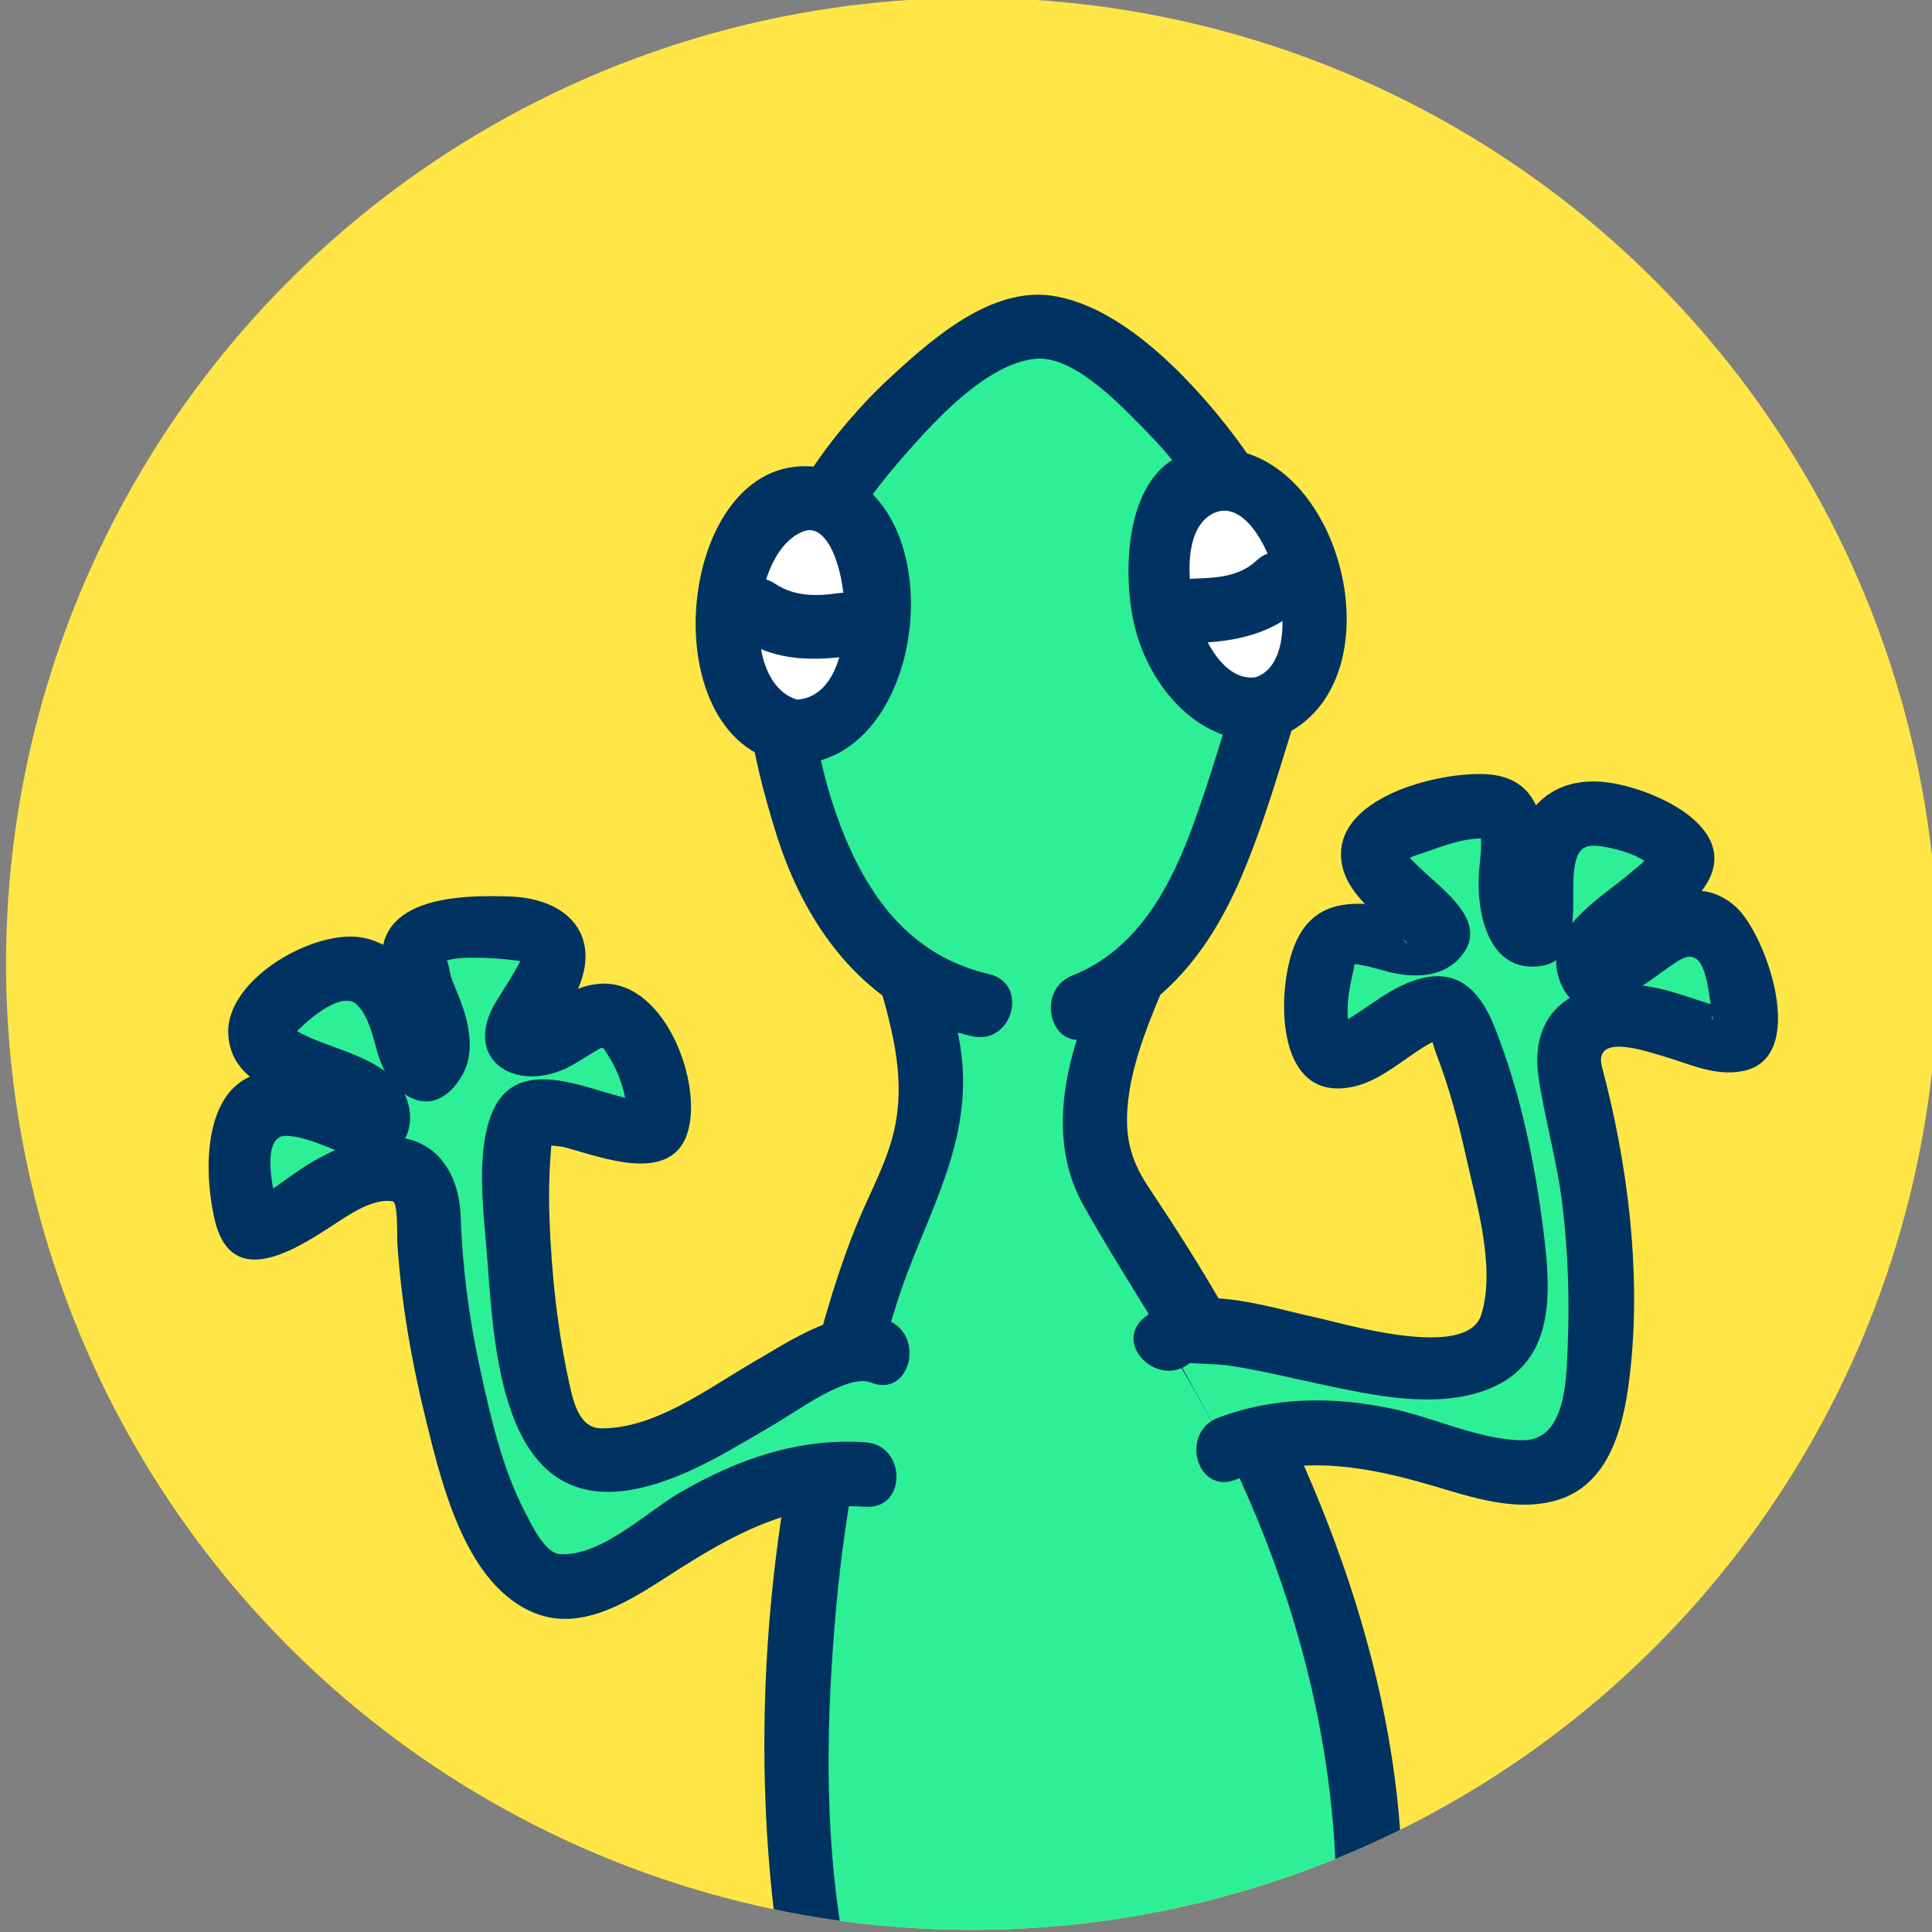
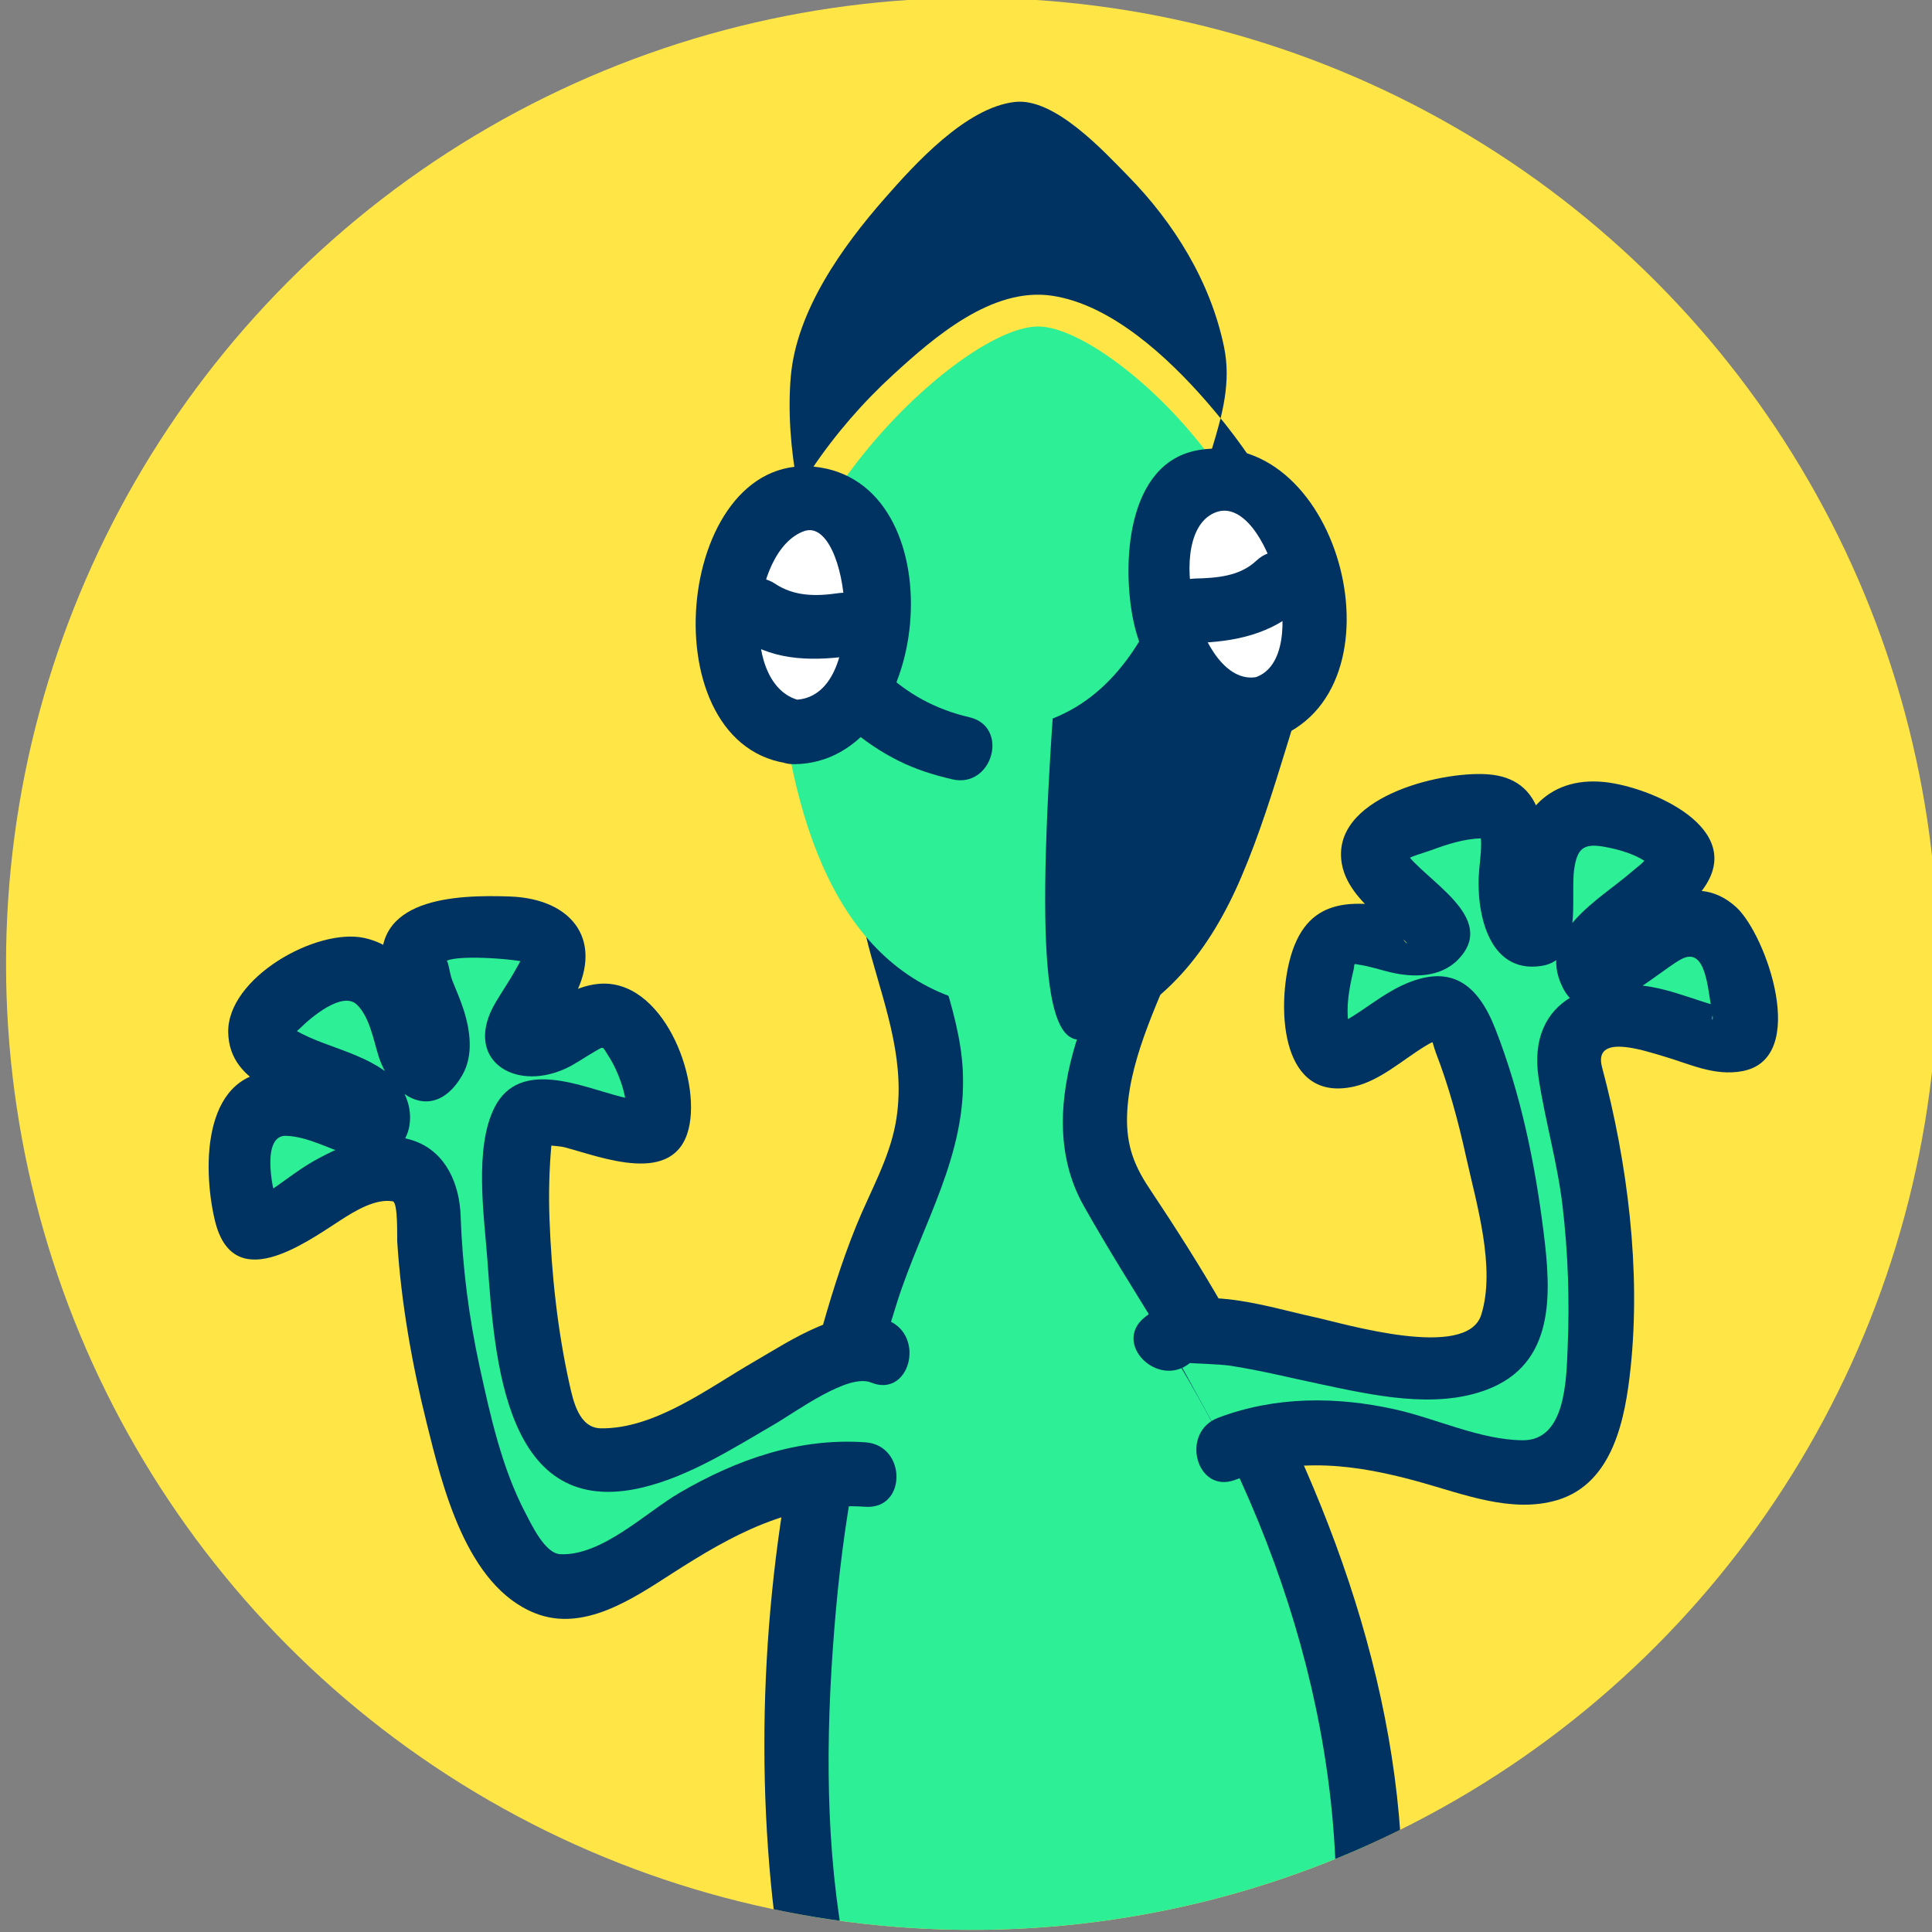
<svg xmlns="http://www.w3.org/2000/svg" xmlns:xlink="http://www.w3.org/1999/xlink" version="1.1" id="Warstwa_1" x="0px" y="0px" width="120px" height="120px" viewBox="0 0 120 120" enable-background="new 0 0 120 120" xml:space="preserve">
  <rect x="0" y="0" width="120" height="120" fill="#808080" stroke="none" />
  <g>
-     <circle fill="#74D1FE" cx="960" cy="640" r="60" />
-   </g>
-   <g>
-     <g>
-       <defs>
-         <circle id="SVGID_1_" cx="960" cy="640" r="60" />
-       </defs>
+     </g>
+   <g>
+     <g>
+       <defs>
+         </defs>
      <clipPath id="SVGID_2_">
        <use xlink:href="#SVGID_1_" overflow="visible" />
      </clipPath>
      <g clip-path="url(#SVGID_2_)">
        <g>
          <g>
            <path fill="#2DF096" d="M960.584,575.365c10.801,10.102,9.9,28.5,9.9,28.5s-18.3,2.102-29.101-8       c-10.699-10.1-9.801-28.5-9.801-28.5S949.784,565.266,960.584,575.365" />
          </g>
          <g>
            <path fill="#003361" d="M966.385,605.967c-6.301,0-18.2-1.1-26.301-8.699c-11.3-10.6-10.6-29.201-10.5-30l0.1-1.701l1.7-0.199       c0.8-0.1,19.3-2.1,30.7,8.5c11.301,10.6,10.601,29.199,10.601,30l-0.101,1.699l-1.699,0.201       C970.584,605.865,968.885,605.967,966.385,605.967 M933.584,569.168c0.101,4.699,1.2,17.6,9.301,25.1s21,7.799,25.699,7.6       c-0.1-4.701-1.199-17.6-9.3-25.1C951.185,569.266,938.284,569.066,933.584,569.168" />
          </g>
        </g>
        <g>
          <path fill="#003361" d="M969.984,605.865c-0.5,0-1-0.199-1.4-0.5l-37.8-35.398c-0.8-0.801-0.8-2-0.1-2.801      c0.8-0.801,2-0.801,2.8-0.1l37.899,35.4c0.801,0.799,0.801,2,0.101,2.799C971.084,605.668,970.584,605.865,969.984,605.865" />
        </g>
        <g>
          <path fill="#F6A800" d="M932.784,576.967h10.5v4h-10.5V576.967z" />
        </g>
      </g>
    </g>
    <g>
      <defs>
        <circle id="SVGID_3_" cx="960" cy="640" r="60" />
      </defs>
      <clipPath id="SVGID_4_">
        <use xlink:href="#SVGID_3_" overflow="visible" />
      </clipPath>
      <g clip-path="url(#SVGID_4_)">
        <g>
          <g>
            <path fill="#2DF096" d="M909.784,606.967c10.8,10.1,9.9,28.5,9.9,28.5s-18.301,2.1-29.101-8c-10.7-10.1-9.899-28.5-9.899-28.5       S898.984,596.967,909.784,606.967" />
          </g>
          <g>
            <path fill="#003361" d="M915.584,637.668c-6.3,0-18.2-1.104-26.3-8.701c-11.3-10.602-10.6-29.301-10.6-30l0.1-1.701l1.7-0.199       c0.8-0.1,19.3-2,30.7,8.5c11.3,10.6,10.6,29.199,10.6,29.998l-0.1,1.701l-1.7,0.199       C919.685,637.467,918.084,637.668,915.584,637.668 M882.685,600.865c0.101,4.701,1.301,17.602,9.301,25.102       c8.1,7.598,21,7.799,25.699,7.598c-0.1-4.699-1.199-17.598-9.3-25.098C900.285,600.967,887.384,600.668,882.685,600.865" />
          </g>
        </g>
        <g>
          <g>
            <path fill="#FFE646" d="M881.384,600.168l37.8,35.398" />
          </g>
          <g>
            <path fill="#003361" d="M919.185,637.566c-0.5,0-1-0.199-1.399-0.5l-37.8-35.5c-0.801-0.799-0.801-2-0.101-2.799       c0.8-0.801,2-0.801,2.8-0.1l37.9,35.398c0.8,0.801,0.8,2,0.1,2.801C920.284,637.365,919.685,637.566,919.185,637.566" />
          </g>
        </g>
      </g>
    </g>
    <g>
      <defs>
        <circle id="SVGID_5_" cx="960" cy="640" r="60" />
      </defs>
      <clipPath id="SVGID_6_">
        <use xlink:href="#SVGID_5_" overflow="visible" />
      </clipPath>
      <g clip-path="url(#SVGID_6_)">
        <g>
          <g>
-             <path fill="#2DF096" d="M943.984,581.566c-14-4.699-20.9-21.699-20.9-21.699s15.8-9.5,29.8-4.9       c14,4.701,20.899,21.701,20.899,21.701S957.984,586.266,943.984,581.566" />
-           </g>
+             </g>
          <g>
            <path fill="#003361" d="M952.385,584.865c-3,0-6-0.398-9-1.398c-14.7-4.9-21.8-22.201-22.101-22.9l-0.7-1.6l1.5-0.9       c0.7-0.4,16.7-9.9,31.4-5s21.8,22.199,22.1,22.9l0.601,1.6l-1.5,0.9C974.284,578.766,963.984,584.865,952.385,584.865        M925.685,560.668c2.101,4.199,8.399,15.5,18.899,19c10.601,3.5,22.4-1.701,26.601-3.801c-2.101-4.199-8.399-15.5-18.899-19       C941.685,553.365,929.884,558.566,925.685,560.668" />
          </g>
        </g>
        <g>
          <g>
            <path fill="#003361" d="M972.685,577.967c-0.199,0-0.399,0-0.601-0.1l-49.2-16.4c-1-0.4-1.6-1.5-1.3-2.5       c0.4-1,1.5-1.6,2.5-1.299l49.2,16.5c1,0.398,1.601,1.5,1.3,2.5C974.284,577.467,973.584,577.967,972.685,577.967" />
          </g>
          <g>
            <path fill="#003361" d="M958.385,573.365c-0.7,0-1.399-0.398-1.801-1.1c-0.5-1-0.199-2.199,0.801-2.699l9.3-5       c1-0.5,2.2-0.201,2.7,0.799s0.199,2.201-0.801,2.701l-9.3,5C959.084,573.266,958.685,573.365,958.385,573.365" />
          </g>
        </g>
      </g>
    </g>
    <g>
      <defs>
        <circle id="SVGID_7_" cx="960" cy="640" r="60" />
      </defs>
      <clipPath id="SVGID_8_">
        <use xlink:href="#SVGID_7_" overflow="visible" />
      </clipPath>
      <g clip-path="url(#SVGID_8_)">
        <g>
          <g>
            <path fill="#2DF096" d="M906.084,609.266c-4.7-14,4.7-29.799,4.7-29.799s17.1,6.799,21.8,20.799s-4.7,29.801-4.7,29.801       S910.784,623.168,906.084,609.266" />
          </g>
          <g>
            <path fill="#003361" d="M928.784,632.566l-1.6-0.6c-0.7-0.299-18-7.4-23-22c-5-14.701,4.5-30.801,4.899-31.4l0.9-1.6l1.6,0.6       c0.7,0.299,18,7.4,23,22c5,14.699-4.5,30.799-4.899,31.4L928.784,632.566 M907.984,608.566c3.5,10.5,14.8,16.801,19,18.9       c2.1-4.199,7.2-16.1,3.7-26.5c-3.5-10.5-14.801-16.799-19-18.9C909.584,586.266,904.484,598.066,907.984,608.566" />
          </g>
        </g>
        <g>
          <g>
            <path fill="#FFE646" d="M927.884,628.766l-16.6-49.199" />
          </g>
          <g>
-             <path fill="#003361" d="M927.884,630.766c-0.8,0-1.6-0.5-1.9-1.398l-16.6-49.102c-0.4-1,0.2-2.199,1.3-2.5       c1.101-0.299,2.2,0.201,2.5,1.301l16.5,49.1c0.4,1-0.2,2.199-1.3,2.5C928.284,630.668,928.084,630.766,927.884,630.766" />
-           </g>
+             </g>
        </g>
        <g>
          <g>
            <path fill="#FFE646" d="M932.484,618.967l-9.601-4.4" />
          </g>
          <g>
            <path fill="#003361" d="M932.484,620.967c-0.3,0-0.601-0.1-0.8-0.199l-9.5-4.4c-1-0.5-1.4-1.701-1-2.701       c0.5-1,1.699-1.398,2.699-1l9.5,4.4c1,0.5,1.399,1.701,1,2.701C933.984,620.566,933.185,620.967,932.484,620.967" />
          </g>
        </g>
      </g>
    </g>
    <g>
      <defs>
        <circle id="SVGID_9_" cx="960" cy="640" r="60" />
      </defs>
      <clipPath id="SVGID_10_">
        <use xlink:href="#SVGID_9_" overflow="visible" />
      </clipPath>
      <g clip-path="url(#SVGID_10_)">
        <g>
          <g>
            <path fill="#2DF096" d="M918.884,590.766c-6-13.5,1.9-30.1,1.9-30.1s17.7,5.199,23.601,18.699       c6,13.5-1.899,30.102-1.899,30.102S924.784,604.168,918.884,590.766" />
          </g>
          <g>
            <path fill="#003361" d="M943.584,611.865l-1.6-0.5c-0.8-0.199-18.601-5.699-24.9-19.799c-6.3-14.201,1.6-31,2-31.801l0.7-1.5       l1.6,0.5c0.7,0.201,18.6,5.6,24.9,19.801c6.3,14.199-1.6,31-2,31.799L943.584,611.865 M921.884,563.168       c-1.7,4.398-5.7,16.699-1.2,26.799s16.3,15.301,20.7,17c1.699-4.4,5.699-16.699,1.199-26.799       C938.084,570.066,926.284,564.766,921.884,563.168" />
          </g>
        </g>
        <g>
          <g>
            <path fill="#003361" d="M942.284,610.168c-0.8,0-1.5-0.4-1.8-1.201l-21-47.4c-0.4-1,0-2.199,1-2.6s2.2,0,2.6,1l21,47.4       c0.4,1,0,2.199-1,2.6C942.885,610.066,942.584,610.168,942.284,610.168" />
          </g>
          <g>
            <path fill="#003361" d="M945.984,599.967c-0.2,0-0.4,0-0.7-0.1l-9.899-3.5c-1-0.4-1.601-1.5-1.2-2.602       c0.399-1,1.5-1.6,2.601-1.199l9.899,3.5c1,0.4,1.601,1.5,1.2,2.6C947.584,599.467,946.784,599.967,945.984,599.967" />
          </g>
          <g>
            <path fill="#003361" d="M928.484,604.467c-0.5,0-0.9-0.199-1.3-0.5c-0.801-0.699-0.9-2-0.2-2.799l6.899-7.9       c0.699-0.801,2-0.9,2.801-0.201c0.8,0.701,0.898,2,0.199,2.801l-6.899,8C929.584,604.266,929.084,604.467,928.484,604.467" />
          </g>
          <g>
            <path fill="#003361" d="M918.484,591.668c-0.5,0-1.101-0.201-1.5-0.602c-0.8-0.799-0.7-2.1,0.1-2.799l10.7-10.1       c0.8-0.801,2.1-0.701,2.8,0.1c0.8,0.799,0.7,2.1-0.1,2.799l-10.7,10C919.384,591.467,918.884,591.668,918.484,591.668" />
          </g>
        </g>
      </g>
    </g>
    <g>
      <defs>
        <circle id="SVGID_11_" cx="960" cy="640" r="60" />
      </defs>
      <clipPath id="SVGID_12_">
        <use xlink:href="#SVGID_11_" overflow="visible" />
      </clipPath>
      <g clip-path="url(#SVGID_12_)">
        <ellipse fill="#2DF096" cx="960" cy="714.774" rx="83.75" ry="63.726" />
-         <path fill="#003361" d="M960,780.5c-47.283,0-85.75-29.484-85.75-65.727s38.467-65.725,85.75-65.725     c47.282,0,85.75,29.482,85.75,65.725S1007.282,780.5,960,780.5L960,780.5z M960,653.049c-45.077,0-81.75,27.689-81.75,61.727     c0,34.035,36.673,61.725,81.75,61.725s81.75-27.689,81.75-61.727C1041.75,680.738,1005.077,653.049,960,653.049L960,653.049z" />
      </g>
    </g>
  </g>
  <g>
    <circle fill="#FFE646" cx="60.375" cy="59.867" r="60" />
    <g>
      <g>
        <defs>
          <circle id="SVGID_13_" cx="60.375" cy="59.867" r="60" />
        </defs>
        <clipPath id="SVGID_14_">
          <use xlink:href="#SVGID_13_" overflow="visible" />
        </clipPath>
        <g clip-path="url(#SVGID_14_)">
          <g>
            <g>
              <path fill="#2DF096" d="M171.898,151.435c-1.126-1.836-20.439-16.941-34.265-6.207c-13.78,10.707-47.498,105.902-55.939-8.512        c9.124-24.467-1.794-46.791-12.443-62.506c-6.627-9.776,16.124-27.234-6.892-29.326c-15.452,9.392,0.092,16.304-6.024,28.994        c-5.158,10.704-8.391,30.54-6.074,46.122c1.436,9.658,5.004,17.683,11.567,20.884c23.182,138.27,64.262,19.037,80.144,8.768        C157.853,139.384,167.795,152.897,171.898,151.435L171.898,151.435L171.898,151.435z" />
              <g>
                <path fill="#003361" d="M173.625,150.425c-1.48-2.174-4.154-3.733-6.327-5.101c-3.957-2.489-8.378-4.395-12.958-5.354         c-7.43-1.559-15.475,0.284-20.477,6.219c-6.505,7.719-11.053,17.144-16.462,25.622c-2.817,4.418-5.763,8.806-9.271,12.711         c-1.354,1.508-2.913,3.046-4.464,4.148c-0.695,0.494-1.433,0.926-2.203,1.291c-0.115,0.055-1.761,0.532-1.685,0.522         c-1.542,0.195-2.32-0.08-3.611-0.98c-1.321-0.92-2.631-2.97-3.512-4.634c-3.755-7.096-5.071-15.66-6.301-23.487         c-1.042-6.628-1.724-13.311-2.293-19.994c-0.175-2.053-0.484-3.958,0.2-5.948c0.605-1.76,1.075-3.563,1.497-5.374         c0.837-3.604,1.229-7.321,1.333-11.014c0.376-13.374-4.505-26.345-11.051-37.793c-1.458-2.55-3.039-5.03-4.67-7.474         c-1.048-1.569-1.462-2.901-1.352-4.796c0.209-3.563,2.099-7.081,3.346-10.364c1.12-2.95,2.215-6.404,1.099-9.518         c-1.39-3.872-5.667-5.258-9.354-5.882c-0.979-0.166-2.315-0.537-3.283-0.271c-1.122,0.309-2.22,1.329-3.133,2.02         c-1.694,1.282-3.173,2.792-4.229,4.646c-1.726,3.034-1.259,6.515-0.366,9.72c0.96,3.446,2.191,6.788,1.532,10.421         c-0.406,2.232-1.588,4.261-2.435,6.346c-0.941,2.315-1.676,4.713-2.338,7.12c-2.98,10.84-4.041,22.519-2.979,33.707         c0.897,9.447,3.77,20.959,12.938,25.676c-0.306-0.398-0.612-0.797-0.919-1.195c2.169,12.859,4.731,25.718,8.681,38.163         c2.327,7.335,5.158,14.879,9.714,21.153c2.695,3.714,6.279,7.163,10.904,8.168c4.019,0.873,8.038-0.361,11.489-2.421         c8.909-5.32,15.208-15.012,20.776-23.483c5.768-8.776,10.77-18.1,16.941-26.604c3.246-4.473,6.573-7.108,12.527-8.357         c4.567-0.958,9.097,0.577,13.122,2.628c2.424,1.234,5.493,3.546,8.375,2.702c2.471-0.724,1.419-4.584-1.063-3.857         c-1.491,0.437-5.632-2.51-7.399-3.32c-4.31-1.976-8.743-2.777-13.454-2.121c-5.865,0.815-10.747,4.051-14.278,8.605         c-6.293,8.115-11.166,17.321-16.698,25.951c-5.447,8.498-11.462,18.152-20.021,23.867c-3.051,2.037-6.418,3.232-9.674,2.458         c-4.211-1.002-7.404-4.966-9.699-8.613c-4.579-7.277-7.233-15.747-9.537-23.965c-1.716-6.121-3.113-12.33-4.377-18.558         c-0.716-3.53-1.367-7.073-1.987-10.621c-0.213-1.217-0.099-3.361-1.403-4.032c-1.317-0.678-2.461-1.482-3.537-2.501         c-4.372-4.144-6.016-10.666-6.987-16.387c-1.133-6.673-0.986-13.599-0.387-20.316c0.576-6.454,1.835-12.881,3.792-19.059         c1.543-4.869,4.355-9.144,4.083-14.423c-0.206-4.004-2.247-7.622-2.525-11.579c-0.137-1.942,0.629-3.575,1.896-5.009         c0.99-1.12,2.223-1.992,3.459-2.813c0.884-0.588,3.478,0.41,4.44,0.69c3.479,1.014,4.307,3.289,3.487,6.591         c-0.886,3.57-2.646,6.875-3.724,10.388c-1.031,3.358-1.303,6.984,0.469,10.139c3.021,5.378,6.564,10.323,9.226,15.934         c6.211,13.092,8.486,27.688,4.441,41.763c-0.497,1.727-1.344,3.278-1.208,5.095c0.138,1.841,0.292,3.68,0.452,5.52         c0.315,3.603,0.69,7.2,1.12,10.791c0.661,5.529,1.482,11.044,2.602,16.5c1.329,6.478,3.003,13.662,6.932,19.131         c2.365,3.293,5.656,5.379,9.795,4.752c3.848-0.584,7.172-3.689,9.728-6.397c7.482-7.932,12.808-17.878,18.434-27.134         c2.316-3.811,4.811-8.004,7.465-11.327c4.912-6.149,12.631-7.081,19.91-4.941c3.364,0.989,6.522,2.608,9.482,4.47         c1.095,0.688,2.163,1.433,3.17,2.246c0.348,0.28,0.683,0.577,1.01,0.882c0.139,0.13,0.69,0.846,0.308,0.283         C171.613,154.563,175.081,152.563,173.625,150.425z" />
              </g>
            </g>
            <g>
              <path fill="#2DF096" d="M67.143,62.516c6.89-2.555,8.672-9.622,11.792-19.792c3.12-10.168-9.692-22.339-14.388-22.444        c-4.699-0.105-17.076,11.818-16.231,21.292c0.924,10.352,4.164,19.096,12.589,20.861" />
              <g>
-                 <path fill="#003361" d="M67.674,64.444c4.681-1.855,7.48-5.423,9.423-9.966c1.116-2.61,1.959-5.324,2.793-8.035         c0.856-2.784,1.697-5.381,1.461-8.325c-0.402-4.994-3.216-9.51-6.431-13.198c-2.347-2.693-5.871-6-9.572-6.551         c-3.727-0.555-7.319,2.568-9.855,4.889c-3.761,3.442-6.851,7.869-8.464,12.718c-1.669,5.018-0.319,11.067,1.229,15.956         c1.485,4.687,4.288,9.035,8.782,11.28c1.056,0.528,2.188,0.882,3.334,1.149c2.509,0.585,3.575-3.272,1.063-3.857         c-4.233-0.986-6.823-3.846-8.595-7.691c-1.803-3.912-2.865-9.174-2.496-13.464c0.354-4.105,3.214-8.086,5.836-11.074         c1.865-2.126,5.045-5.646,8.085-5.987c2.465-0.277,5.509,3.053,7.02,4.592c2.873,2.926,5.126,6.572,5.966,10.61         c0.459,2.207-0.103,4.228-0.742,6.324c-0.74,2.429-1.479,4.856-2.338,7.246c-1.412,3.931-3.472,7.906-7.562,9.527         C64.242,61.525,65.273,65.396,67.674,64.444L67.674,64.444z" />
+                 <path fill="#003361" d="M67.674,64.444c4.681-1.855,7.48-5.423,9.423-9.966c1.116-2.61,1.959-5.324,2.793-8.035         c0.856-2.784,1.697-5.381,1.461-8.325c-0.402-4.994-3.216-9.51-6.431-13.198c-2.347-2.693-5.871-6-9.572-6.551         c-3.727-0.555-7.319,2.568-9.855,4.889c-3.761,3.442-6.851,7.869-8.464,12.718c1.485,4.687,4.288,9.035,8.782,11.28c1.056,0.528,2.188,0.882,3.334,1.149c2.509,0.585,3.575-3.272,1.063-3.857         c-4.233-0.986-6.823-3.846-8.595-7.691c-1.803-3.912-2.865-9.174-2.496-13.464c0.354-4.105,3.214-8.086,5.836-11.074         c1.865-2.126,5.045-5.646,8.085-5.987c2.465-0.277,5.509,3.053,7.02,4.592c2.873,2.926,5.126,6.572,5.966,10.61         c0.459,2.207-0.103,4.228-0.742,6.324c-0.74,2.429-1.479,4.856-2.338,7.246c-1.412,3.931-3.472,7.906-7.562,9.527         C64.242,61.525,65.273,65.396,67.674,64.444L67.674,64.444z" />
              </g>
            </g>
            <g>
              <ellipse transform="matrix(-0.075 0.997 -0.997 -0.075 91.72 -8.655)" fill="#FFFFFF" cx="49.875" cy="38.215" rx="7.271" ry="4.592" />
              <g>
                <path fill="#003361" d="M49.861,43.537c-3.983-0.643-3.273-9.376,0.095-10.55c2.784-0.971,4.1,10.431-0.626,10.479         c-2.578,0.026-2.581,4.026,0,4c8.558-0.086,10.089-17.066,1.622-18.429c-8.891-1.431-10.807,16.96-2.153,18.358         C51.32,47.801,52.402,43.947,49.861,43.537z" />
              </g>
            </g>
            <g>
              <path fill="#FFFFFF" d="M52.561,38.777c-1.998,0.309-3.891,0.303-5.424-0.791" />
              <g>
                <path fill="#003361" d="M52.029,36.848c-1.372,0.199-2.7,0.192-3.883-0.589c-2.16-1.426-4.161,2.04-2.019,3.454         c2.118,1.398,4.552,1.342,6.965,0.993c1.081-0.157,1.658-1.51,1.397-2.46C54.174,37.097,53.107,36.692,52.029,36.848         L52.029,36.848z" />
              </g>
            </g>
            <g>
              <ellipse transform="matrix(0.241 0.971 -0.971 0.241 94.132 -46.488)" fill="#FFFFFF" cx="76.784" cy="36.931" rx="7.271" ry="4.592" />
              <g>
                <path fill="#003361" d="M79.066,45.917c8.421-2.929,4.244-19.375-4.565-17.972c-4.61,0.734-4.812,7.25-4.102,10.624         C71.255,42.632,74.633,46.623,79.066,45.917c2.542-0.405,1.46-4.259-1.063-3.857c-3.574,0.569-5.856-9.069-2.44-10.257         c3.164-1.101,6.01,9.016,2.44,10.257C75.583,42.901,76.624,46.767,79.066,45.917z" />
              </g>
            </g>
            <g>
              <path fill="#FFFFFF" d="M74.227,37.933c2.022-0.031,3.888-0.353,5.215-1.688" />
              <g>
                <path fill="#003361" d="M74.227,39.933c2.454-0.059,4.793-0.542,6.629-2.274c1.88-1.773-0.954-4.597-2.828-2.828         c-1.025,0.967-2.456,1.07-3.801,1.103C71.651,35.995,71.646,39.995,74.227,39.933L74.227,39.933z" />
              </g>
            </g>
            <g>
              <path fill="#2DF096" d="M76.193,89.985c12.955-5.172,23.76,11.857,23.21-10.08c-0.101-3.996-0.704-8.581-1.62-12.366        c-0.634-1.938-1.019-4.809,3.578-4.389c4.6,0.419,8.519,4.539,6.4-2.994c-2.12-7.531-8.63,2.72-9.106-0.205        c-0.474-2.925,11.129-6.253,2.528-9.014c-8.601-2.763-3.698,9.141-6.561,6.823c-2.863-2.315,3.475-10.645-7.012-6.607        c-6.829,2.088,3.688,6.095,1.232,7.263c-2.451,1.167-7.083-4.021-7.059,4.606c0.025,7.548,7.599-4.179,8.929,0.785        c0.19,0.71,2.486,5.231,3.472,15.471c1.134,11.734-18.408,0.9-21.688,3.963" />
              <g>
                <path fill="#003361" d="M76.725,91.914c3.824-1.446,7.529-0.949,11.375,0.111c2.724,0.751,5.78,1.998,8.622,1.149         c3.484-1.04,4.229-5.102,4.557-8.207c0.646-6.118-0.193-12.758-1.772-18.676c-0.568-2.132,2.624-1.03,3.775-0.697         c1.653,0.479,3.197,1.271,4.957,0.933c4.16-0.797,1.471-8.465-0.396-10.178c-2.743-2.517-6.114,0.158-8.446,1.804         c-0.226,0.159-0.459,0.3-0.701,0.434c0.753-0.416,1.732,1.773,1.916,1.413c0.268-0.526,0.942-0.959,1.39-1.324         c1.339-1.089,2.702-2.004,3.743-3.403c2.855-3.836-3.283-6.42-6.107-6.701c-3.63-0.36-5.478,2.152-5.87,5.455         c-0.103,0.857-0.028,2.595-0.081,2.958c-0.166,1.147,2.016-1.328,2.182-0.837c-0.188-0.556-0.066-1.246-0.022-1.816         c0.21-2.739,0.044-6.014-3.484-6.242c-2.984-0.193-9.744,1.473-9.017,5.57c0.247,1.394,1.357,2.469,2.364,3.377         c0.503,0.454,1.023,0.884,1.507,1.359c0.814,0.801-1.547-0.896,0.845-1.811c-0.166,0.064-0.505-0.026-0.669-0.061         c-3.386-0.703-6.306-0.875-7.312,3.206c-0.748,3.031-0.506,8.771,4.021,7.757c1.626-0.364,3.044-1.68,4.437-2.522         c1.065-0.644,0.688-0.025,0.219-0.746c0.195,0.3,0.291,0.819,0.421,1.154c0.811,2.095,1.394,4.265,1.877,6.456         c0.643,2.911,1.861,6.902,0.948,9.831c-0.889,2.854-8.532,0.546-10.314,0.16c-3.184-0.688-7.756-2.314-10.604,0.008         c-2.001,1.631,0.848,4.443,2.828,2.828c-0.029,0.024,1.825,0.067,2.499,0.171c1.87,0.287,3.716,0.749,5.566,1.139         c3.261,0.688,7.127,1.573,10.366,0.351c4.266-1.609,4.007-5.979,3.534-9.768c-0.539-4.311-1.417-8.599-3.004-12.652         c-1.104-2.82-2.799-4.088-5.789-2.693c-1.235,0.576-2.305,1.489-3.482,2.17c-0.992,0.574-0.025-0.093,0.313,0.782         c-0.43-1.11-0.13-2.747,0.144-3.855c0.122-0.496-0.071-0.447,0.396-0.375c0.633,0.097,1.252,0.307,1.874,0.457         c1.438,0.345,3.132,0.35,4.235-0.784c2.57-2.64-2.168-4.953-3.306-6.733c0.158,0.247-0.574,0.961-0.06,0.612         c0.479-0.326,1.149-0.468,1.684-0.667c1.001-0.371,2.065-0.716,3.141-0.742c0.135-0.003-0.104-0.617-0.054-0.126         c0.071,0.684-0.033,1.396-0.096,2.077c-0.225,2.475,0.492,6.5,3.877,5.973c2.625-0.408,1.758-4.29,2.03-6.05         c0.187-1.202,0.545-1.573,1.804-1.358c0.953,0.163,2.174,0.503,2.914,1.153c-0.304-0.267,0.136-1.048-0.206-0.482         c-0.193,0.319-0.606,0.599-0.884,0.841c-2.08,1.818-6.02,3.868-4.351,7.231c1.602,3.225,5.693-0.835,7.345-1.739         c1.562-0.856,1.657,1.812,1.922,3.203c0.245,1.289-0.518-0.12,0.897-0.143c-0.207,0.004-0.575-0.158-0.77-0.216         c-1.024-0.307-2.021-0.686-3.058-0.953c-4.33-1.118-8.592,0.517-7.825,5.504c0.409,2.658,1.167,5.241,1.485,7.935         c0.343,2.913,0.439,5.857,0.315,8.787c-0.084,1.977-0.116,5.772-2.791,5.751c-2.634-0.021-5.368-1.348-7.92-1.916         c-3.669-0.816-7.451-0.821-10.996,0.519C73.273,88.96,74.308,92.828,76.725,91.914L76.725,91.914z" />
              </g>
            </g>
            <g>
              <path fill="#2DF096" d="M53.757,91.585c-13.894-1.227-19.344,18.191-25.128-2.979c-1.053-3.854-1.793-8.42-2.007-12.307        c0.05-2.037-0.406-4.901-4.688-3.175c-4.284,1.724-6.854,6.798-6.99-1.025c-0.136-7.823,9.048,0.121,8.661-2.816        c-0.386-2.938-12.456-2.788-5.014-7.906c7.441-5.12,6.172,7.691,8.248,4.647c2.077-3.042-6.392-9.195,4.813-8.344        c7.141,0.033-1.775,6.896,0.908,7.31c2.685,0.413,5.628-5.889,8.085,2.379c2.1,7.064-7.979-1.395-8.317,2.979        c-0.058,0.746-0.882,6.069,1.118,16.157c2.292,11.566,17.166-4.551,21.187-2.563" />
              <g>
                <path fill="#003361" d="M53.757,89.585c-4.164-0.29-7.993,1.064-11.547,3.135c-2.094,1.22-4.833,3.936-7.411,3.814         c-0.954-0.045-1.786-1.843-2.158-2.549c-1.468-2.787-2.191-6.066-2.856-9.119c-0.67-3.079-1.065-6.212-1.175-9.358         c-0.067-1.914-0.875-3.874-2.767-4.603c-2.102-0.81-4.431,0.139-6.283,1.169c-0.814,0.453-1.564,1.025-2.322,1.563         c-0.309,0.219-0.624,0.423-0.947,0.618c-0.554,0.336,0.932,0.523,0.902,0.436c-0.32-0.945-0.939-4.191,0.575-4.143         c1.4,0.045,2.82,0.896,4.16,1.26c3.671,0.998,4.72-3.233,2.054-5.225c-1.15-0.859-2.592-1.304-3.921-1.807         c-0.614-0.232-1.202-0.485-1.771-0.814c-0.424-0.244-0.448,0.698,0.357-0.104c0.61-0.609,2.6-2.329,3.514-1.461         c0.784,0.745,1.034,2.179,1.342,3.17c0.818,2.631,3.47,4.207,5.202,1.228c0.721-1.24,0.504-2.788,0.089-4.084         c-0.199-0.623-0.471-1.225-0.709-1.834c-0.203-0.518-0.253-1.583-0.473-1.077c0.25-0.578,4.68-0.236,5.227,0.024         c-0.562-0.268-0.212-1.117-0.421-0.383c-0.074,0.262-0.238,0.507-0.368,0.743c-0.392,0.718-0.864,1.392-1.278,2.097         c-2.029,3.448,1.078,5.559,4.311,4.11c0.646-0.289,1.233-0.722,1.846-1.073c0.606-0.347,0.458-0.354,0.867,0.276         c0.611,0.942,1.101,2.319,1.135,3.457c-0.031-1.043,1.22-0.535-0.321-0.92c-2.432-0.607-6.321-2.431-7.889,0.645         c-1.288,2.525-0.642,6.815-0.451,9.448c0.448,6.175,1.037,16.265,9.694,14.154c2.889-0.705,5.57-2.42,8.112-3.897         c1.394-0.81,4.602-3.193,6.023-2.609c2.387,0.979,3.416-2.892,1.063-3.857c-2.68-1.1-6.114,1.289-8.312,2.553         c-2.793,1.606-6.161,4.197-9.532,4.148c-1.36-0.02-1.716-1.71-1.946-2.741c-0.745-3.35-1.114-6.813-1.241-10.238         c-0.058-1.556-0.02-3.118,0.122-4.669c0.045-0.494,0.252-0.753-0.141-0.26c-0.381,0.477,0.305,0.278,1.016,0.468         c2.252,0.6,6.752,2.405,7.641-1.146c0.802-3.208-1.64-9.425-5.625-9.017c-1.551,0.158-2.744,1.129-4.082,1.826         c-0.733,0.382,0.539,2.496,1.162,1.361c0.394-0.717,0.868-1.39,1.279-2.097c2.107-3.625,0.187-6.382-3.853-6.521         c-3.292-0.113-8.737,0.054-7.842,4.835c0.232,1.239,0.842,2.367,1.224,3.562c0.1,0.311,0.221,0.69,0.077,0.938         c0.49-0.842,2.993,1.05,2.434,0.052c0.161,0.287-0.155-0.469-0.185-0.563c-0.812-2.537-1.753-5.594-4.721-6.245         c-2.981-0.654-8.534,2.479-8.463,5.869c0.07,3.333,3.989,4.071,6.427,5.128c0.297,0.129,1.014,0.439,1.134,0.619         c0.339-0.62,0.677-1.239,1.016-1.858c0.563,0.023,0.643,0.002,0.239-0.065c-0.29-0.063-0.574-0.168-0.854-0.262         c-1.556-0.521-3.041-1.098-4.705-1.151c-4.855-0.156-4.872,5.891-4.096,9.217c1.1,4.716,5.526,1.514,7.818,0.032         c0.87-0.563,2.168-1.362,3.243-1.172c0.332,0.06,0.265,2.306,0.275,2.472c0.241,3.795,0.908,7.586,1.823,11.272         c0.978,3.94,2.464,10.151,6.755,11.843c2.999,1.183,6.051-0.903,8.471-2.458c3.743-2.405,7.436-4.479,12.037-4.158         C56.333,93.764,56.315,89.763,53.757,89.585L53.757,89.585z" />
              </g>
            </g>
            <g>
              <path fill="#2DF096" d="M81.026,127.864c13.896-1.17,20.804-23.848,30.128-3.98c4.233,7.504,0.836,14.803,9.252,8.801        c3.923-2.432,5.586-7.871,7.06-0.188c1.476,7.686-8.935,1.43-8.051,4.256c0.886,2.832,12.748,0.613,6.296,6.934        c-6.455,6.318-7.397-6.518-8.923-3.166c-1.526,3.352,7.875,7.965-3.315,9.045c-7.039,1.189,0.571-7.1-2.145-7.047        c-2.715,0.055-4.535,6.766-8.373-0.961c11.807-2.832,7.937-3.756,3.816-14.783c-4.238-11.002-22.036,11.818-26.34,10.549" />
              <g>
                <path fill="#003361" d="M81.026,129.864c4.367-0.454,8.046-2.459,11.485-5.093c2.831-2.168,5.537-5.223,8.876-6.616         c3.926-1.639,6.251,3.16,7.691,6.013c1.238,2.453,2.04,4.863,2.632,7.54c0.354,1.598,0.762,3.775,2.335,4.664         c3.668,2.07,8.441-2.503,10.814-4.902c0.288-0.291,0.58-0.574,0.883-0.851c0.45-0.412-0.153,0.297-0.964-0.375         c0.606,0.503,0.759,2.618,0.823,3.328c0.118,1.319-0.959,1.026-2.294,0.826c-2.32-0.348-6.731-1.056-5.822,2.886         c0.684,2.964,5.168,3.004,7.461,3.6c0.331,0.086,0.621,0.189,0.916,0.356c-0.498-0.281,0.031-1.039-0.486-0.182         c-0.53,0.877-1.872,2.345-2.987,2.403c-1.092,0.058-2.114-2.841-2.518-3.594c-0.847-1.581-2.813-2.75-4.293-1.122         c-1.715,1.888-0.771,4.392,0.37,6.279c0.349,0.576,1.068,1.442,1.089,2.057c-0.021-0.605,0.061-0.3-0.61-0.064         c-1.117,0.392-2.326,0.459-3.486,0.619c-1.416,0.196-0.685-0.384-0.547,0.71c-0.057-0.448,0.174-0.936,0.313-1.347         c0.325-0.958,0.79-1.861,1.076-2.834c0.715-2.429-1.269-4.122-3.6-3.455c-1.124,0.322-2.036,1.217-2.89,1.968         c-1.396,1.229-1.843-0.66-2.613-2.131c-0.398,0.979-0.797,1.959-1.195,2.938c4.306-1.048,10.756-2.446,8.994-8.272         c-0.863-2.857-2.439-5.533-3.528-8.309c-0.901-2.296-2.063-4.357-4.636-4.984c-4.679-1.141-9.682,3.182-13.055,5.794         c-2.172,1.682-4.25,3.481-6.424,5.16c-0.861,0.665-1.745,1.301-2.673,1.87c-0.291,0.179-0.754,0.433-0.979,0.519         c-0.404,0.154-0.5,0.069-0.224,0.131c-2.513-0.561-3.58,3.295-1.063,3.857c3.31,0.738,6.722-2.7,9.043-4.563         c3.732-2.993,7.383-6.391,11.782-8.39c0.943-0.429,2.476-0.917,3.359-0.14c0.837,0.735,1.111,2.079,1.509,3.061         c0.565,1.4,1.186,2.779,1.811,4.154c0.436,0.957,0.882,1.905,1.219,2.901c0.188,0.555,0.219,1.046,0.168,1.138         c-0.748,1.355-4.977,1.877-6.367,2.215c-1.305,0.317-1.777,1.828-1.195,2.938c0.987,1.885,2.289,4.188,4.576,4.628         c1.851,0.355,3.299-0.789,4.601-1.936c0.238-0.21,0.472-0.413,0.732-0.593c0.944-0.654-1.163,1.099-1.199-1.495         c0.002,0.162-0.41,1.06-0.557,1.417c-0.556,1.361-1.328,3.048-0.883,4.552c1.227,4.14,7.972,2.515,10.673,1.004         c3.38-1.891,1.25-5.369-0.122-7.734c-0.141-0.242-0.497-0.769-0.434-1.084c0.037-0.186-1.763,0.865-2.327,0.281         c-0.297-0.308,0.111,0.248,0.129,0.279c0.68,1.207,1.224,2.447,2.109,3.53c2.528,3.088,5.993,2.106,8.598-0.316         c2.548-2.37,3.758-6.212-0.215-7.769c-1.312-0.515-2.727-0.691-4.1-0.979c-0.549-0.114-1.126-0.231-1.625-0.492         c0.001,0.008,0.002,0.016,0.003,0.023c0.439,0.637,0.129,1.321-0.933,2.054c-0.358,0.141,0.203,0.023,0.344,0.043         c2.385,0.334,5.734,1.335,7.688-0.693c2.249-2.335,1.548-8.024-0.882-10.04c-2.91-2.416-5.542,1.915-7.565,3.417         c-0.935,0.693-1.936,1.319-2.954,1.88c-0.313,0.172-0.678,0.336-1.04,0.353c0.497-0.022,0.465,0.344,0.295-0.08         c-0.787-1.964-0.976-4.19-1.623-6.21c-2.115-6.597-7.322-15.527-15.338-11.814c-6.49,3.007-10.524,10.278-18.153,11.071         C78.487,126.128,78.462,130.131,81.026,129.864L81.026,129.864z" />
              </g>
            </g>
            <g>
              <path fill="#2DF096" d="M55.063,128.052c-13.898-1.17-13.148-19.26-22.473,0.607c-1.699,3.613-3.21,7.988-4.086,11.781        c-0.301,2.018-1.239-0.543-5.164-2.98c-3.924-2.43-5.587-7.869-7.062-0.184c-1.474,7.684,8.935,1.428,8.05,4.254        c-0.884,2.828-12.748,0.613-6.294,6.934c6.455,6.314,7.398-6.523,8.923-3.168c1.523,3.352-7.873,7.963,3.311,9.045        c7.042,1.189-0.567-7.098,2.147-7.045c2.716,0.053,4.536,6.764,8.375-0.961c3.185-6.412-7.463-0.357-7.694-4.01        c-0.046-0.75,0.179-1.174,3.876-10.77c4.241-11.002,22.038,11.816,26.338,10.547" />
              <g>
                <path fill="#003361" d="M55.063,126.052c-3.873-0.396-6.789-2.516-9.508-5.132c-1.801-1.732-3.921-3.998-6.688-3.427         c-3.696,0.765-5.782,5.653-7.26,8.608c-1.461,2.924-2.675,5.961-3.704,9.063c-0.518,1.56-0.945,3.147-1.328,4.745         c-0.319,1.333,3.03,0.121,1.961-0.849c-0.585-0.53-1.161-1.065-1.767-1.575c-1.801-1.515-3.69-2.699-5.364-4.375         c-1.205-1.207-2.712-2.287-4.452-1.493c-1.824,0.832-2.249,3.404-2.604,5.128c-0.391,1.893-0.292,3.868,1.107,5.321         c2.181,2.264,5.576,0.706,8.19,0.673c-1.263,0.016-0.355-2.343-1.404-1.957c-0.65,0.238-1.349,0.358-2.026,0.493         c-1.493,0.297-3.009,0.528-4.354,1.287c-3.894,2.194-0.337,6.668,2.009,8.374c3.01,2.189,6.03,1.249,8.027-1.667         c0.646-0.944,1.063-2.021,1.655-2.997c-0.536,0.882-2.263-0.987-2.429-0.093c-0.127,0.688-0.608,1.316-0.967,1.898         c-1.749,2.831-2.145,6.082,1.626,7.407c2.989,1.05,9.579,2.315,9.563-2.644c-0.004-1.435-0.725-2.813-1.242-4.113         c-0.11-0.278-0.203-0.561-0.288-0.849c0.176,0.597-0.868,1.675-1.502,1.395c0.712,0.314,1.275,0.999,1.873,1.48         c4.154,3.346,7.44-1.002,8.922-4.8c1.492-3.824-2.329-4.96-5.251-4.617c-0.844,0.099-1.682,0.219-2.531,0.257         c-1.188,0.053-0.226,0.185-0.234,0.514c-0.013,0.545,0.047-0.106,0.186-0.526c0.257-0.783,0.562-1.551,0.855-2.32         c0.496-1.301,1.001-2.599,1.503-3.897c0.52-1.345,0.865-3.08,1.812-4.207c0.887-1.056,2.491-0.534,3.571-0.076         c4.27,1.807,7.875,5.224,11.433,8.106c2.377,1.927,5.974,5.606,9.39,4.844c2.518-0.563,1.45-4.419-1.063-3.857         c0.323-0.072,0.094,0.012-0.197-0.113c-0.545-0.235-1.053-0.561-1.552-0.88c-1.444-0.924-2.772-2.029-4.103-3.107         c-3.044-2.467-6.048-5.022-9.377-7.104c-2.472-1.546-5.691-3.086-8.652-2.117c-4.021,1.316-4.969,7.051-6.275,10.442         c-0.731,1.898-1.72,3.76-1.417,5.83c0.508,3.465,5.512,2.288,7.723,2.104c1.48-0.123,0.566,0.358,0.454-0.829         c0.09,0.945-1.107,2.457-1.647,3.138c-0.846,1.066-2.047-0.813-3.111-1.549c-1.292-0.894-2.907-0.917-4.119,0.062         c-1.212,0.979-0.598,2.886-0.134,4.055c0.266,0.668,0.546,1.326,0.778,2.007c0.075,0.222,0.172,0.496,0.197,0.729         c0.082,0.78-0.122-0.317,0.46-0.396c-1.258,0.168-2.736-0.229-3.953-0.503c-0.457-0.103-0.857-0.251-1.263-0.478         c0.225,0.125-0.005,0.773,0.168,0.145c0.738-2.671,3.693-4.651,1.72-7.685c-2.065-3.174-4.404,0.356-5.39,2.227         c-0.306,0.581-0.94,2.029-1.734,2.085c-0.704,0.05-1.455-0.768-1.907-1.188c-0.395-0.367-0.767-0.775-1.08-1.214         c-0.485-0.681-0.059-0.317-0.468,0.172c0.525-0.628,2.564-0.718,3.38-0.875c1.499-0.289,2.901-0.666,4.103-1.644         c0.975-0.792,1.337-2.526,0.612-3.576c-0.943-1.365-2.47-1.214-3.915-1.012c-1.172,0.165-2.458,0.572-3.643,0.336         c-0.45-0.09-0.302-0.2-0.296-0.886c0.005-0.699,0.247-1.418,0.409-2.092c0.39-1.612,0.771-0.776-0.675-0.983         c0.94,0.135,2.758,2.688,3.588,3.304c1.17,0.868,2.384,1.625,3.478,2.599c0.748,0.665,1.455,1.524,2.43,1.856         c1.54,0.523,2.77-0.621,3.061-2.063c0.676-3.35,1.885-6.682,3.216-9.82c1.119-2.639,2.43-5.249,3.997-7.651         c0.515-0.789,1.506-2.098,2.191-2.104c0.184-0.001,1.175,0.738,1.661,1.18c1.082,0.982,2.096,2.032,3.206,2.986         c3,2.578,6.421,4.087,10.36,4.489C57.629,130.313,57.604,126.311,55.063,126.052L55.063,126.052z" />
              </g>
            </g>
          </g>
        </g>
      </g>
    </g>
  </g>
  <circle fill="#FF9F9E" cx="1186" cy="494.668" r="100" />
  <path fill="#2DF096" d="M1192.666,514.668h-70c-3.666,0-6.666-3-6.666-6.668v-41.666c0-3.668,3-6.668,6.666-6.668h70  c3.668,0,6.668,3,6.668,6.668V508C1199.334,511.668,1196.334,514.668,1192.666,514.668" />
  <path fill="#003361" d="M1192.666,518h-70c-5.5,0-10-4.5-10-10v-41.666c0-5.5,4.5-10,10-10h70c5.5,0,10,4.5,10,10V508  C1202.666,513.5,1198.166,518,1192.666,518 M1122.666,463c-1.832,0-3.332,1.5-3.332,3.334V508c0,1.834,1.5,3.334,3.332,3.334h70  c1.834,0,3.334-1.5,3.334-3.334v-41.666c0-1.834-1.5-3.334-3.334-3.334H1122.666" />
  <path fill="#FFFFFF" d="M1254.333,531.334H1196c-3.666,0-6.666-3-6.666-6.666V483c0-3.666,3-6.666,6.666-6.666h58.333  c3.667,0,6.667,3,6.667,6.666v41.668C1261,528.334,1258,531.334,1254.333,531.334" />
  <path fill="#003361" d="M1254.333,534.668H1196c-5.5,0-10-4.5-10-10V483c0-5.5,4.5-10,10-10h58.333c5.501,0,10,4.5,10,10v41.668  C1264.333,530.168,1259.834,534.668,1254.333,534.668 M1196,479.668c-1.834,0-3.334,1.5-3.334,3.332v41.668  c0,1.834,1.5,3.334,3.334,3.334h58.333c1.833,0,3.334-1.5,3.334-3.334V483c0-1.832-1.501-3.332-3.334-3.332H1196" />
  <g>
    <path fill="#FFFFFF" d="M1134.5,496.668v-22.334c0-0.332,0.334-0.666,0.666-0.666h3c0.334,0,0.668,0.332,0.668,0.666v12   c0,0.168,0.166,0.168,0.332,0.168l4.168-5.334c0.166-0.166,0.332-0.5,0.832-0.5h3.334c0.5,0,0.666,0.334,0.666,0.668   c0,0.166,0,0.332-0.166,0.5l-5.334,6.166c-0.332,0.334-0.332,0.5,0,1l5.5,7.168c0.168,0.166,0.168,0.332,0.168,0.5   c0,0.332-0.334,0.666-0.668,0.666h-3.5c-0.5,0-0.832-0.332-1-0.666L1139,491c-0.166-0.166-0.334-0.166-0.334,0.168v5.5   c0,0.332-0.332,0.666-0.666,0.666h-3C1134.666,497.334,1134.5,497,1134.5,496.668" />
    <path fill="#FFFFFF" d="M1150.834,495c-1-1.5-1.5-3.166-1.5-6c0-2.832,0.332-4.666,1.5-6c1.166-1.666,3.166-2.666,5.5-2.666   c2.332,0,4.332,1,5.5,2.666c1,1.5,1.5,3.168,1.5,6c0,2.834-0.334,4.668-1.5,6c-1.168,1.668-3.168,2.668-5.5,2.668   C1154,497.668,1152,496.668,1150.834,495 M1158.5,492.5c0.334-0.5,0.5-1.5,0.5-3.5s-0.166-3-0.5-3.5c-0.5-0.5-1-0.832-2.166-0.832   c-1,0-1.668,0.166-2.168,0.832c-0.332,0.5-0.5,1.5-0.5,3.5s0.168,3,0.5,3.5c0.5,0.5,1,0.834,2.168,0.834   C1157.5,493.334,1158,493.168,1158.5,492.5" />
    <path fill="#FFFFFF" d="M1168.334,491.168V485c0-0.166-0.168-0.332-0.334-0.332h-2.666c-0.334,0-0.668-0.334-0.668-0.668v-2.666   c0-0.334,0.334-0.668,0.668-0.668H1168c0.166,0,0.334-0.166,0.334-0.332v-5.168c0-0.332,0.332-0.666,0.666-0.666h3   c0.334,0,0.666,0.332,0.666,0.666v5.168c0,0.166,0.168,0.332,0.334,0.332h3.666c0.334,0,0.668,0.334,0.668,0.668V484   c0,0.334-0.334,0.668-0.668,0.668H1173c-0.166,0-0.334,0.166-0.334,0.332v6c0,1.334,0.668,2,2,2H1177   c0.334,0,0.666,0.334,0.666,0.668v2.832c0,0.334-0.332,0.668-0.666,0.668h-2.666   C1170.166,497.334,1168.334,495.334,1168.334,491.168" />
  </g>
  <g>
    <path fill="#FF9F9E" d="M1210.666,503.334v3c0,0.334-0.332,0.668-0.666,0.668h-8.5c-0.334,0-0.666-0.334-0.666-0.668v-3   c0-0.332,0.332-0.666,0.666-0.666h8.5C1210.334,502.668,1210.666,503,1210.666,503.334" />
    <path fill="#FF9F9E" d="M1215.834,511.668c-1-1.5-1.5-3.168-1.5-6c0-2.834,0.332-4.668,1.5-6C1217,498,1219,497,1221.334,497   c4.332,0,6.832,2.834,6.832,7.834v1.5c0,0.332-0.332,0.666-0.666,0.666h-8.666c-0.168,0-0.334,0.168-0.334,0.334   c0,2.166,0.834,3.166,2.834,3.166c1.332,0,2.166-0.5,2.5-1.666c0.166-0.334,0.332-0.5,0.832-0.5h2.834c0.5,0,0.666,0.332,0.5,0.666   c-0.834,3.334-3.334,5.334-6.666,5.334C1219,514.334,1217,513.334,1215.834,511.668 M1223.834,503.668   c0.166,0,0.332-0.168,0.332-0.334c0-1.666-1.166-2.832-2.832-2.832c-1.834,0-2.834,1.166-2.834,2.832   c0,0.168,0.166,0.334,0.334,0.334H1223.834" />
    <path fill="#FF9F9E" d="M1232.334,513.334V491c0-0.332,0.332-0.666,0.666-0.666h3c0.334,0,0.666,0.332,0.666,0.666v12   c0,0.168,0.168,0.168,0.334,0.168l4.166-5.334c0.168-0.166,0.334-0.5,0.834-0.5h3.334c0.5,0,0.666,0.334,0.666,0.668   c0,0.166,0,0.332-0.166,0.5l-5.334,6.166c-0.334,0.334-0.334,0.5,0,1l5.5,7.168c0.167,0.166,0.167,0.332,0.167,0.5   c0,0.332-0.333,0.666-0.667,0.666h-3.5c-0.5,0-0.833-0.332-1-0.666l-4.166-5.668c-0.168-0.166-0.334-0.166-0.334,0.168v5.5   c0,0.332-0.333,0.666-0.666,0.666h-3C1232.5,514,1232.334,513.668,1232.334,513.334" />
  </g>
  <g>
    <g>
      <defs>
        <circle id="SVGID_15_" cx="1186" cy="494.668" r="100" />
      </defs>
      <clipPath id="SVGID_16_">
        <use xlink:href="#SVGID_15_" overflow="visible" />
      </clipPath>
      <g clip-path="url(#SVGID_16_)">
        <path fill="#003361" d="M1154.334,514.668H1161v88.334h-6.666V514.668z" />
        <path fill="#003361" d="M1221,531.334h6.666v71.668H1221V531.334z" />
      </g>
    </g>
  </g>
  <g>
    <circle fill="#2DF096" cx="970.496" cy="490.334" r="60" />
    <path fill="#FFFFFF" d="M933.437,504.334c0,0-0.5,0-1,0s-2.5,1.699-4.199,3.801l-4.5,5.398c-1.801,2.102-3.301,1.602-3.301-1.199   v-4c0-2.801,0-7.301,0-10v-25c0-2.801,2.301-5,5-5h88.819c2.802,0,5,2.301,5,5v26c0,2.801-2.3,5-5,5H933.437" />
    <path fill="#003361" d="M923.037,516.834c-0.4,0-0.8-0.1-1-0.199c-0.9-0.301-2.3-1.301-2.3-4.301v-39c0-3.9,3.1-7,7-7h87.521   c3.899,0,6.999,3.1,6.999,7v26c0,3.9-3.1,7-6.999,7h-80.121c-0.5,0.4-1.698,1.5-3.1,3.1l-4.5,5.4   C925.137,516.434,923.937,516.834,923.037,516.834 M926.737,470.334c-1.7,0-3,1.301-3,3v38.5l4.199-5   c3.898-4.5,5.301-4.5,5.801-4.5h80.521c1.699,0,3-1.301,3-3v-26c0-1.699-1.301-3-3-3H926.737" />
    <g>
      <g>
        <path fill="#6BC9F6" d="M926.837,491.348c-0.641-0.881-0.88-1.881-0.88-3.643c0-1.76,0.239-2.762,0.88-3.641     c0.7-0.979,1.94-1.58,3.341-1.58c1.401,0,2.643,0.602,3.341,1.58c0.642,0.879,0.881,1.881,0.881,3.641     c0,1.762-0.239,2.762-0.881,3.643c-0.698,0.979-1.938,1.58-3.341,1.58C928.777,492.928,927.537,492.328,926.837,491.348z      M931.437,489.848c0.24-0.34,0.32-0.861,0.32-2.143c0-1.279-0.08-1.801-0.32-2.141c-0.26-0.34-0.618-0.479-1.26-0.479     c-0.619,0-1,0.141-1.261,0.479c-0.24,0.34-0.319,0.859-0.319,2.141c0,1.283,0.079,1.803,0.319,2.143     c0.261,0.34,0.642,0.479,1.261,0.479C930.817,490.328,931.178,490.188,931.437,489.848z" />
        <path fill="#6BC9F6" d="M936.877,491.348c-0.62-0.881-0.8-1.701-0.8-3.643c0-1.939,0.18-2.762,0.8-3.641     c0.74-1.02,1.761-1.58,3.001-1.58c0.96,0,1.24,0.379,1.521,0.379c0.181,0,0.318-0.1,0.318-0.459v-3.52c0-0.223,0.182-0.4,0.4-0.4     h1.8c0.222,0,0.4,0.18,0.4,0.4v13.424c0,0.219-0.182,0.396-0.4,0.396h-1c-0.1,0-0.18-0.039-0.28-0.141     c-0.158-0.26-0.277-0.398-0.438-0.398c-0.46,0-0.682,0.762-2.28,0.762C938.678,492.928,937.617,492.369,936.877,491.348z      M941.538,489.828c0.22-0.42,0.24-0.9,0.24-2.121s-0.021-1.701-0.24-2.121c-0.221-0.42-0.66-0.58-1.28-0.58     s-1.061,0.16-1.28,0.58c-0.221,0.42-0.238,0.9-0.238,2.121s0.02,1.699,0.238,2.121c0.222,0.42,0.66,0.58,1.28,0.58     S941.317,490.248,941.538,489.828z" />
        <path fill="#6BC9F6" d="M946.717,492.309v-9.203c0-0.219,0.181-0.4,0.399-0.4h1.001c0.18,0,0.278,0.061,0.357,0.141     c0.16,0.141,0.263,0.34,0.541,0.34c0.541,0,0.939-0.699,2.261-0.699c0.899,0,1.659,0.26,2.222,0.74     c0.26,0.199,0.642,0.199,0.899,0c0.359-0.26,0.881-0.74,2.2-0.74c2.08,0,3.359,1.4,3.359,3.701v6.121c0,0.221-0.18,0.4-0.398,0.4     h-1.802c-0.22,0-0.398-0.182-0.398-0.4v-5.92c0-0.861-0.5-1.381-1.359-1.381s-1.359,0.5-1.359,1.301v6     c0,0.221-0.182,0.4-0.399,0.4h-1.802c-0.221,0-0.398-0.182-0.398-0.4v-5.92c0-0.861-0.5-1.381-1.36-1.381     c-0.858,0-1.358,0.5-1.358,1.301v6c0,0.221-0.183,0.4-0.4,0.4h-1.801C946.896,492.709,946.717,492.527,946.717,492.309z" />
        <path fill="#6BC9F6" d="M962.156,480.967v-2.16c0-0.16,0.14-0.32,0.318-0.32h2.16c0.181,0,0.32,0.16,0.32,0.32v2.16     c0,0.18-0.142,0.318-0.32,0.318h-2.16C962.296,481.285,962.156,481.146,962.156,480.967z M964.537,492.709h-1.961     c-0.181,0-0.32-0.16-0.32-0.32v-9.361c0-0.16,0.142-0.318,0.32-0.318h1.961c0.18,0,0.319,0.158,0.319,0.318v9.361     C964.856,492.549,964.717,492.709,964.537,492.709z" />
        <path fill="#6BC9F6" d="M967.776,491.348c-0.643-0.881-0.881-1.881-0.881-3.643c0-1.76,0.238-2.762,0.881-3.641     c0.698-0.979,1.938-1.58,3.341-1.58c2.62,0,4.081,1.699,4.081,4.74v0.881c0,0.219-0.183,0.4-0.4,0.4h-5.182     c-0.119,0-0.199,0.08-0.199,0.199c0,1.32,0.521,1.92,1.7,1.92c0.819,0,1.3-0.301,1.54-0.959c0.08-0.221,0.24-0.342,0.46-0.342     h1.7c0.261,0,0.398,0.182,0.341,0.441c-0.5,2-1.979,3.16-4.041,3.16C969.717,492.928,968.476,492.328,967.776,491.348z      M972.617,486.508c0.12,0,0.2-0.061,0.2-0.182c0-0.979-0.74-1.719-1.7-1.719c-1.063,0-1.74,0.68-1.74,1.719     c0,0.121,0.08,0.182,0.199,0.182H972.617z" />
        <path fill="#6BC9F6" d="M977.236,492.309v-9.203c0-0.219,0.18-0.4,0.397-0.4h1.001c0.16,0,0.261,0.041,0.359,0.141     c0.16,0.221,0.261,0.521,0.541,0.521c0.479,0,0.8-0.881,2.399-0.881c2.159,0,3.5,1.4,3.5,3.701v6.123     c0,0.219-0.181,0.4-0.398,0.4h-1.801c-0.221,0-0.4-0.184-0.4-0.4v-5.922c0-0.879-0.56-1.379-1.5-1.379     c-0.939,0-1.5,0.5-1.5,1.299v6.002c0,0.219-0.181,0.398-0.398,0.398h-1.803C977.416,492.709,977.236,492.527,977.236,492.309z" />
        <path fill="#6BC9F6" d="M987.736,492.309v-9.203c0-0.219,0.18-0.4,0.397-0.4h1.001c0.16,0,0.261,0.041,0.359,0.141     c0.16,0.221,0.261,0.521,0.541,0.521c0.479,0,0.8-0.881,2.399-0.881c2.159,0,3.5,1.4,3.5,3.701v6.123     c0,0.219-0.181,0.4-0.398,0.4h-1.801c-0.221,0-0.4-0.184-0.4-0.4v-5.922c0-0.879-0.56-1.379-1.5-1.379     c-0.939,0-1.5,0.5-1.5,1.299v6.002c0,0.219-0.181,0.398-0.398,0.398h-1.803C987.916,492.709,987.736,492.527,987.736,492.309z" />
        <path fill="#6BC9F6" d="M998.756,491.348c-0.64-0.881-0.88-1.881-0.88-3.643c0-1.76,0.24-2.762,0.88-3.641     c0.7-0.979,1.94-1.58,3.341-1.58c2.621,0,4.081,1.699,4.081,4.74v0.881c0,0.219-0.18,0.4-0.398,0.4h-5.183     c-0.119,0-0.199,0.08-0.199,0.199c0,1.32,0.521,1.92,1.699,1.92c0.82,0,1.303-0.301,1.541-0.959     c0.08-0.221,0.239-0.342,0.461-0.342h1.699c0.26,0,0.4,0.182,0.34,0.441c-0.5,2-1.979,3.16-4.041,3.16     C1000.696,492.928,999.456,492.328,998.756,491.348z M1003.599,486.508c0.119,0,0.198-0.061,0.198-0.182     c0-0.979-0.739-1.719-1.7-1.719c-1.06,0-1.738,0.68-1.738,1.719c0,0.121,0.078,0.182,0.199,0.182H1003.599z" />
        <path fill="#6BC9F6" d="M1011.257,481.266c-0.898,0-1.438,0.52-1.438,1.381v0.34c0,0.219-0.182,0.4-0.399,0.4h-2.001     c-0.22,0-0.399-0.182-0.399-0.4v-0.301c0-2.561,1.722-4.201,4.24-4.201c2.563,0,4.223,1.643,4.223,3.961     c0,1.66-1.062,2.842-1.94,3.482c-0.76,0.559-0.92,0.896-0.92,1.66v0.379c0,0.221-0.18,0.398-0.4,0.398h-2     c-0.22,0-0.398-0.18-0.398-0.398v-0.379c0-0.861,0.04-1.643,0.561-2.303c0.439-0.561,1.12-0.898,1.54-1.301     c0.42-0.396,0.761-0.938,0.761-1.396C1012.678,481.766,1012.058,481.266,1011.257,481.266z M1009.637,492.309v-2.402     c0-0.219,0.182-0.398,0.4-0.398h2.399c0.221,0,0.398,0.18,0.398,0.398v2.402c0,0.219-0.18,0.4-0.398,0.4h-2.399     C1009.815,492.709,1009.637,492.527,1009.637,492.309z" />
      </g>
    </g>
  </g>
  <path fill="#FFE646" d="M1066,621.834h120v75.43h-120V621.834z" />
  <path fill="#111211" d="M363.844,1090.924c-0.003-0.789-0.346-1.576-1.033-1.916c-15.088-7.436-26.271-20.268-30.686-35.205  c-0.805-2.727-1.335-5.629-1.725-8.443c-0.389-2.822-0.51-5.674-0.359-8.52c0.152-2.898,0.564-5.783,1.188-8.615  c0.627-2.854,1.479-5.654,2.557-8.369c1.056-2.664,2.331-5.227,3.652-7.766c0.434-0.834,0.146-2.67-1.106-2.492  c-16.048,2.27-32.015-1.867-44.983-11.68c-13.27-10.037-21.826-24.699-24.168-41.332c-0.07-0.49,0.032-1.004-0.293-1.42  c-0.442-0.561-1.58,0.564-2.059,0.971c-0.298,0.252-0.596,0.504-0.895,0.754c-0.602,0.508-1.205,1.012-1.813,1.512  c-1.24,1.023-2.495,2.029-3.777,2.998c-2.643,2.002-5.406,3.846-8.322,5.426c-2.885,1.564-5.905,2.871-9.004,3.951  c-3.097,1.08-6.274,1.939-9.508,2.498c-3.298,0.572-6.631,0.795-9.971,0.93c-0.402,0.016-0.809,0.047-1.211,0.047  c-16.784,0-32.576-6.551-44.466-18.439c-0.036,0.035-0.069,0.072-0.107,0.1c-0.981-0.688-2.187-0.109-2.187,1.064  c-2.041,16.383-10.137,30.463-22.793,39.645c-12.735,9.238-28.754,12.58-45.108,9.404c0,0-0.022,0.104-0.022,0.105  c0.016-0.65-0.816-0.324-0.924,0.109c-0.252,1.021,0.613,2.215,0.986,3.105c0.316,0.758,0.63,1.514,0.941,2.273  c0.629,1.535,1.246,3.076,1.83,4.631c1.179,3.139,2.211,6.336,2.924,9.613c0.699,3.219,1.096,6.498,1.22,9.789  c0.123,3.264-0.013,6.541-0.466,9.775c-0.456,3.254-1.27,6.432-2.176,9.584c-0.109,0.379-0.203,0.766-0.328,1.139  c-5.014,14.9-15.873,26.793-30.58,33.484c-0.801,0.363-1.598,0.732-2.398,1.104c-0.396,0.182-1.372,0.104-1.58,0.586  c-0.238,0.557,0.748,0.779,1.092,0.885c0.547,0.166,1.063,0.432,1.588,0.666c15.418,6.871,26.701,18.969,31.772,34.066  c4.838,14.398,3.376,29.924-4.088,43.785c-0.144,0.268-0.597,0.449-0.798,0.693c-0.445,0.535-0.654,1.533-0.514,2.201  c0.274,1.303,1.453,0.453,2.111-0.01c0.211-0.148,0.619-0.578,0.879-0.619c15.746-2.619,31.166,0.848,43.569,9.855  c2.574,1.871,5.019,3.955,7.221,6.25c2.2,2.291,4.25,4.723,6.007,7.367c1.787,2.689,3.319,5.395,4.681,8.32  c0.673,1.447,1.383,2.881,1.888,4.4c0.516,1.549,0.9,3.139,1.423,4.688c0.542,1.607,0.91,3.168,1.056,4.861  c0.127,1.486,0.178,3.127,1.408,4.16c0.172,0.146,0.418,0.451,0.639,0.496c0.369,0.074,0.742-0.381,0.979-0.611  c24.428-23.756,64.217-23.523,88.807,0.563c0.377,0.367,1.156,0.609,1.653,0.396c0.849-0.365,0.328-1.465,0.411-2.121  c2.305-15.619,10.502-29.465,23.178-39.059c13.211-9.998,29.642-14.219,46.291-11.9c0.871,0.119,1.909-1.293,1.433-2.08  c-7.736-12.738-9.782-27.268-5.755-40.924c4.353-14.764,15.568-27.439,30.772-34.775  C363.495,1092.543,363.848,1091.73,363.844,1090.924 M225.042,1089.563l14.492-10.012c0.126,3.701,1.565,7.063,4.272,9.934  L225.042,1089.563z M223.422,1087.58l5.782-17.297c2.328,3.35,5.582,5.607,9.591,6.682L223.422,1087.58z M220.958,1086.84  l-5.985-17.381c1.791,0.588,3.6,0.906,5.407,0.906c2.187,0,4.37-0.439,6.519-1.295L220.958,1086.84z M218.486,1087.449  l-13.201-9.514c3.205-1.365,5.748-3.707,7.541-6.916L218.486,1087.449z M217.059,1089.545h-16.83  c2.176-3.053,3.051-6.438,2.617-10.242L217.059,1089.545z M217.033,1092.352l-14.178,10.006c0.453-3.789-0.48-6.961-2.953-10.004  L217.033,1092.352z M218.497,1094.387l-5.665,16.113c-1.791-3.154-4.334-5.453-7.538-6.793L218.497,1094.387z M220.96,1094.955  l5.959,17.463c-3.937-1.541-7.985-1.691-11.954-0.416L220.96,1094.955z M223.41,1094.26l15.367,10.396  c-4.004,1.057-7.254,3.271-9.582,6.561L223.41,1094.26z M225.068,1092.334l18.727,0.074c-2.695,2.807-4.126,6.1-4.251,9.719  L225.068,1092.334z M246.302,1089.475c-3.507-3.066-5.202-6.879-5.011-11.135l8.077-5.58c-0.397,6.244,1.768,12.02,6.298,16.678  L246.302,1089.475z M240.807,1075.572c-4.773-0.844-8.49-3.404-10.867-7.488l3.08-9.215c3.528,5.832,8.969,9.73,15.692,11.244  L240.807,1075.572z M227.688,1066.711c-4.416,2.213-9.029,2.387-13.482,0.521l-3.169-9.199c3.056,1.219,6.194,1.836,9.333,1.836  c3.495,0,6.988-0.766,10.363-2.27L227.688,1066.711z M212.006,1068.635c-1.767,4-4.662,6.727-8.488,8.025l-8.088-5.826  c5.852-1.813,10.485-5.723,13.424-11.352L212.006,1068.635z M200.72,1077.771l0.197,1.365c0.042-0.006,0.078-0.018,0.118-0.023  c0.556,3.977-0.424,7.357-3.028,10.432h-10.215c4.431-5.039,6.11-10.773,5.12-17.4L200.72,1077.771z M197.521,1092.355  c3,3.131,4.106,6.242,3.53,10.193c-0.048-0.006-0.092-0.021-0.14-0.027l-0.189,1.342l-7.822,5.52  c0.99-6.484-0.68-12.096-5.092-17.025L197.521,1092.355z M203.516,1104.963c3.832,1.271,6.73,3.941,8.5,7.859l-3.158,8.979  c-2.934-5.523-7.563-9.361-13.412-11.141L203.516,1104.963z M214.189,1114.205c4.466-1.836,9.086-1.658,13.515,0.514l3.039,8.904  c-6.415-2.805-13.253-2.949-19.718-0.424L214.189,1114.205z M229.932,1113.365c2.377-4,6.1-6.51,10.879-7.334l7.885,5.334  c-6.721,1.488-12.157,5.314-15.682,11.035L229.932,1113.365z M241.281,1103.303c-0.188-4.158,1.507-7.883,5.008-10.883l9.365,0.037  c-4.516,4.559-6.674,10.211-6.275,16.322L241.281,1103.303z M258.15,1089.426l0.117-0.131c-5.463-4.881-7.799-11.057-6.845-17.953  l8.052-5.563c-0.99,8.85,1.848,17.063,8.197,23.607L258.15,1089.426z M250.998,1068.535c-7.729-1.152-13.623-5.352-17.133-12.197  l3.061-9.15c4.756,8.398,12.377,13.955,21.887,15.949L250.998,1068.535z M231.617,1054.957c-7.006,3.744-14.395,3.924-21.462,0.518  l-3.145-9.127c4.364,1.883,8.866,2.838,13.369,2.838c4.81,0,9.616-1.09,14.247-3.234L231.617,1054.957z M207.943,1056.844  c-2.854,6.674-7.853,10.957-14.555,12.52l-8.103-5.84c8.604-2.184,15.39-7.633,19.54-15.73L207.943,1056.844z M190.616,1070.488  c1.686,7.439-0.125,13.686-5.524,19.057l-9.908,0.002c6.444-6.932,9.073-15.363,7.653-24.664L190.616,1070.488z M185.113,1092.355  c5.386,5.256,7.195,11.361,5.516,18.631l-7.802,5.508c1.422-9.104-1.172-17.354-7.556-24.135L185.113,1092.355z M193.386,1112.111  c6.709,1.531,11.71,5.725,14.567,12.264l-3.123,8.879c-4.146-7.945-10.928-13.291-19.528-15.436L193.386,1112.111z   M210.141,1125.721c7.079-3.34,14.476-3.166,21.493,0.51l3.005,8.803c-8.971-4.078-18.604-4.215-27.638-0.389L210.141,1125.721z   M233.855,1124.867c3.512-6.703,9.408-10.813,17.146-11.941l7.793,5.271c-9.506,1.959-17.124,7.41-21.875,15.646L233.855,1124.867z   M251.411,1110.154c-0.948-6.746,1.388-12.783,6.844-17.559l-0.112-0.129l9.521,0.037c-6.335,6.41-9.166,14.449-8.177,23.113  L251.411,1110.154z M270.625,1089.375c-7.398-6.729-10.497-15.615-8.84-25.189l16.001-11.053  c-2.854,13.559,1.39,26.691,11.662,36.164L270.625,1089.375z M261.301,1061.42c-10.509-1.564-18.783-7.578-23.443-17.023  l6.127-18.33c6.291,13.49,18.369,22.377,33.132,24.432L261.301,1061.42z M235.59,1043.07c-9.521,5.098-19.957,5.256-29.552,0.455  l-6.313-18.332c6.577,3.473,13.609,5.223,20.644,5.223c7.284,0,14.562-1.869,21.313-5.57L235.59,1043.07z M203.841,1044.93  c-3.998,9.158-11.341,15.094-20.858,16.934l-16.053-11.566c13.852-2.129,24.94-10.709,30.592-23.707L203.841,1044.93z   M180.357,1063.096h-0.002c2.25,10.273-0.502,19.164-8.145,26.451h-19.145c10.438-9.893,14.621-23.652,11.483-37.844  L180.357,1063.096z M172.311,1092.359c7.475,7.047,10.271,15.965,8.057,25.871l-15.829,11.174  c3.134-13.889-1.037-27.354-11.446-37.043L172.311,1092.359z M182.977,1119.461c9.525,1.799,16.873,7.607,20.873,16.578  l-6.324,17.986c-5.644-12.748-16.729-21.162-30.576-23.254L182.977,1119.461z M206.021,1137.428  c9.605-4.711,20.057-4.555,29.584,0.443l6.088,17.838c-13.276-7.137-28.584-7.275-41.98-0.34L206.021,1137.428z M237.85,1136.564  c4.659-9.252,12.94-15.139,23.457-16.668l15.788,10.68c-14.759,2.021-26.829,10.736-33.112,23.959L237.85,1136.564z   M261.771,1117.162c-1.651-9.367,1.445-18.063,8.842-24.645l18.818,0.074c-10.252,9.279-14.486,22.137-11.635,35.412  L261.771,1117.162z M292.813,1089.283c-11.651-9.543-16.218-23.658-12.281-38.047l16.643-11.494  c-3.216,17.912,2.346,36.314,14.952,49.461L292.813,1089.283z M279.994,1048.508c-15.936-1.293-28.94-10.783-34.896-25.566  l-0.078,0.031l6.383-19.092c9.008,17.549,25.399,29.785,44.799,33.434L279.994,1048.508z M242.796,1021.516  c-13.69,8.531-30.012,8.795-43.879,0.613l-0.157,0.266l-6.678-19.389c8.977,4.311,18.636,6.486,28.298,6.486  c9.8,0,19.588-2.238,28.663-6.668L242.796,1021.516z M196.387,1023.293c-5.255,14.355-17.162,23.611-32.171,25.047l-16.767-12.084  c18.527-3.295,34.011-14.859,42.465-31.758L196.387,1023.293z M161.672,1049.631c4.314,15.098-0.169,29.936-12.031,39.916h-20.72  c13.673-13.6,19.75-32.461,16.599-51.557L161.672,1049.631z M149.669,1092.361c11.845,9.77,16.324,24.285,12.017,39.057  l-16.183,11.424c3.067-18.447-3.116-37.277-16.555-50.477L149.669,1092.361z M164.21,1132.707  c15.015,1.402,26.929,10.467,32.187,24.523l-6.479,18.432c-8.447-16.564-23.925-27.9-42.45-31.137L164.21,1132.707z   M198.746,1158.117l0.156,0.27c13.877-8.021,30.209-7.766,43.912,0.602l6.24,18.283c-18.029-8.625-38.896-8.689-56.981-0.176  L198.746,1158.117z M245.014,1157.559l0.069,0.027c5.959-14.482,18.974-23.777,34.919-25.043l16.178,10.943  c-19.396,3.582-35.781,15.58-44.779,32.781L245.014,1157.559z M280.518,1129.844c-3.931-14.08,0.637-27.898,12.287-37.236  l19.309,0.076c-12.59,12.879-18.141,30.896-14.926,48.438L280.518,1129.844z M329.758,1054.504  c4.195,14.203,14.233,26.572,27.854,34.514l-41.994,0.174c-14.08-13.428-19.825-32.539-15.489-51.488l33.21-22.938  C327.159,1027.387,325.863,1041.318,329.758,1054.504 M289.807,999.953c12.244,9.262,27.057,13.68,42.153,12.662l-32.76,22.629  c-20.565-3.002-37.923-15.973-46.646-34.818l12.945-38.725C268.792,977.035,277.277,990.473,289.807,999.953 M263.042,960.949  l-12.838,38.404c-18.577,10.008-40.677,10.076-59.318,0.18l-13.312-38.645c11.892,10.297,26.891,15.932,42.754,15.932  C236.167,976.82,251.157,971.219,263.042,960.949 M152.264,998.674c11.976-8.688,20.041-21.549,23.045-36.578l13.428,38.984  c-8.153,18.189-24.567,30.412-44.235,33.051l-34.53-24.885C125.34,1011.092,140.203,1007.422,152.264,998.674 M112.055,1056.959  c4.932-14.654,4.012-30.432-2.527-44.906l33.072,23.832l-0.021,0.006c4.184,19.986-2.313,39.961-17.357,53.656l-40.367,0.002  C97.805,1082.295,107.369,1070.887,112.055,1056.959 M111.924,1126.141c-4.88-14.527-15.249-26.391-29.414-33.768l42.743-0.008  c15.03,13.41,21.519,32.959,17.339,52.518l0.014,0.002l-33.101,23.365C115.682,1154.732,116.563,1139.947,111.924,1126.141   M152.18,1180.818c-11.68-8.484-25.91-12.279-40.631-10.939l32.942-23.256c19.678,2.582,36.1,14.553,44.255,32.365l-13.441,38.219  C172.301,1202.35,164.204,1189.553,152.18,1180.818 M177.764,1217.785l13.104-37.268c18.653-9.699,40.764-9.633,59.354,0.178  l12.834,37.605C238.55,1197.535,202.137,1197.34,177.764,1217.785 M288.53,1180.547c-11.974,9.063-20.11,21.768-23.319,36.189  l-12.665-37.107c8.728-18.453,26.089-31.156,46.659-34.094l32.713,22.129C316.258,1166.604,301.014,1171.102,288.53,1180.547   M329.679,1126.965c-3.78,12.818-2.456,26.355,3.666,38.615l-33.231-22.48c-4.332-18.551,1.414-37.26,15.49-50.4l41.973,0.168  C343.87,1100.709,333.816,1112.926,329.679,1126.965" />
  <g>
    <polyline fill="#FF9F9E" points="952.637,648.877 983.088,644.047 989.137,653.377  " />
    <polygon fill="#003361" points="987.459,654.465 982.117,646.225 952.951,650.852 952.324,646.9 984.06,641.867 990.813,652.287     " />
  </g>
  <g>
    <polyline fill="#FF9F9E" points="989.137,653.377 986.112,668.211 969.971,673.043 955.471,670.83 952.637,648.877  " />
    <polygon fill="#003361" points="970.113,675.088 953.68,672.58 950.654,649.133 954.621,648.619 957.261,669.08 969.828,670.996    984.392,666.637 987.177,652.977 991.097,653.775 987.833,669.781  " />
  </g>
  <g>
    <path fill="#FFE646" d="M991.609,629.5c-0.684-2.59-2.612-8.191-5.685-17.494c-2.619-0.586-2.351-3.209-0.458-3.852   c1.822-0.619,3.462,1.449,2.04,3.154c3.323,6.006,6.369,15.764,8.559,16.795" />
    <path fill="#003361" d="M990.644,629.754c-0.49-1.859-1.66-5.375-3.432-10.697c-0.617-1.854-1.308-3.928-2.071-6.238   c-1.484-0.533-2.081-1.668-2.133-2.621c-0.069-1.309,0.811-2.539,2.14-2.988c1.279-0.436,2.644,0.01,3.396,1.105   c0.63,0.916,0.665,2.055,0.132,3.047c1.23,2.311,2.396,5.027,3.527,7.664c1.475,3.436,3.311,7.711,4.291,8.174l-0.854,1.811   c-1.589-0.75-2.97-3.826-5.274-9.195c-0.969-2.258-1.963-4.576-2.988-6.611c0.631,1.908,1.21,3.646,1.734,5.225   c1.783,5.355,2.961,8.896,3.467,10.816L990.644,629.754L990.644,629.754z M986.131,609.043c-0.106,0-0.221,0.018-0.342,0.059   c-0.564,0.191-0.802,0.646-0.784,0.988c0.023,0.441,0.438,0.783,1.139,0.939l0.25,0.057l0.347-0.416   c0.491-0.592,0.271-1.053,0.153-1.225C986.752,609.238,986.481,609.043,986.131,609.043L986.131,609.043z" />
  </g>
  <g>
    <path fill="#FFE646" d="M1000.896,625.951c1.041,0.059,3.198-3.377,3.959-4.145c-0.851-2.545,1.482-3.053,2.524-2.229   c1.054,0.834,0.169,3.023-1.396,2.824c-0.991,1.486-2.639,4.076-3.227,4.922" />
    <path fill="#003361" d="M1003.578,627.895l-1.642-1.143c0.048-0.068,0.103-0.148,0.164-0.238c-0.429,0.303-0.847,0.457-1.261,0.436   l0.111-1.998c-0.093-0.008-0.144,0.016-0.144,0.016c0.489-0.188,1.759-1.863,2.301-2.58c0.24-0.32,0.453-0.602,0.642-0.834   c-0.354-1.713,0.529-2.564,0.959-2.865c0.953-0.67,2.366-0.625,3.29,0.105c0.824,0.652,1.068,1.824,0.609,2.918   c-0.392,0.928-1.183,1.547-2.08,1.678c-0.398,0.604-0.864,1.322-1.313,2.012C1004.54,626.447,1003.901,627.432,1003.578,627.895   L1003.578,627.895z M1005.765,621.367l0.346,0.043c0.427,0.055,0.619-0.385,0.655-0.475c0.102-0.24,0.099-0.492-0.007-0.574   c-0.229-0.182-0.667-0.201-0.9-0.037C1005.575,620.523,1005.674,621.053,1005.765,621.367L1005.765,621.367z" />
  </g>
  <g>
    <path fill="#FFE646" d="M987.69,631.574c-0.779-2.811-4.594-10.07-8.936-18.854c-2.674-0.215-3.15-2.871-1.536-3.826   c1.56-0.92,4.146,0.801,2.977,2.689c3.604,5.559,8.516,15.865,10.825,16.582" />
    <path fill="#003361" d="M986.728,631.842c-0.578-2.088-2.994-6.916-6.054-13.029c-0.821-1.641-1.688-3.375-2.58-5.176   c-1.655-0.334-2.494-1.457-2.728-2.469c-0.288-1.25,0.24-2.48,1.345-3.133c1.198-0.711,2.897-0.43,3.952,0.648   c0.785,0.801,1.02,1.842,0.672,2.828c1.123,1.773,2.361,3.961,3.563,6.082c2.09,3.686,5.245,9.254,6.42,9.619l-0.593,1.91   c-1.838-0.57-4.071-4.379-7.566-10.545c-0.904-1.596-1.831-3.23-2.705-4.684c0.69,1.389,1.364,2.734,2.009,4.021   c3.107,6.211,5.563,11.117,6.193,13.391L986.728,631.842L986.728,631.842z M978.192,609.639c-0.166,0-0.326,0.037-0.465,0.117   c-0.411,0.244-0.482,0.656-0.412,0.961c0.13,0.564,0.697,0.939,1.521,1.008l0.272,0.02l-0.098-0.148l0.334-0.539   c0.141-0.227,0.281-0.574-0.111-0.977C978.981,609.822,978.57,609.639,978.192,609.639L978.192,609.639z" />
  </g>
  <g>
    <path fill="#FFE646" d="M996.848,627.025c1.219-1.563-0.794,0.527,4.538-7.691c-1.182-2.408,1.081-3.514,2.449-2.74   c1.356,0.768,0.664,3.26-0.914,3.27c-1.722,3.676-3.205,5.914-3.176,7.328" />
    <path fill="#003361" d="M997.637,627.641l-1.577-1.23c0.317-0.408,0.331-0.449,0.386-0.602c0.183-0.518,0.518-1.471,3.816-6.58   c-0.411-1.209-0.196-2.342,0.615-3.107c0.903-0.852,2.354-1.02,3.45-0.4c0.995,0.563,1.449,1.77,1.13,3.002   c-0.266,1.021-0.974,1.777-1.854,2.039c-0.461,0.965-0.9,1.826-1.295,2.596c-0.882,1.727-1.578,3.09-1.563,3.813l-2,0.041   c-0.023-1.125,0.582-2.406,1.525-4.262c-1.623,2.625-1.836,3.227-1.939,3.523C998.194,626.861,998.087,627.061,997.637,627.641   L997.637,627.641z M1002.881,617.348c-0.235,0-0.473,0.08-0.631,0.229c-0.359,0.34-0.141,0.957,0.027,1.303l0.006-0.012   l0.631-0.004c0.303-0.002,0.526-0.334,0.606-0.643c0.056-0.213,0.079-0.613-0.179-0.758   C1003.206,617.385,1003.044,617.348,1002.881,617.348L1002.881,617.348z" />
  </g>
  <g>
    <path fill="#FFE646" d="M944.631,669.922c-9.347,0.813-20.946,3.07-22.558,10.438c69.596,12.432,80.094-11.262,79.562-52.574   c-3.812-3.83-14.653-1.668-14.558,4.57c0.096,6.236-0.712,10.953-1.738,14.189c-1.047,3.305-5.961,13.412-23.422,19.793" />
    <path fill="#003361" d="M954.251,685.674c-9.283,0.002-20.07-1.119-32.53-3.346l-2.047-0.363l0.445-2.031   c1.482-6.781,9.444-10.707,24.338-12.004l0.348,3.982c-10.717,0.936-17.52,3.307-19.928,6.906c31.112,5.285,50.851,3.324,62-6.133   c9.248-7.846,12.969-20.609,12.769-43.943c-1.729-1.09-4.932-1.17-7.484-0.092c-1.165,0.49-3.114,1.621-3.083,3.674   c0.108,7.135-0.937,11.998-1.832,14.824c-0.722,2.277-5.301,13.998-24.642,21.066l-1.373-3.758   c17.582-6.426,21.578-16.553,22.201-18.518c0.807-2.545,1.746-6.959,1.646-13.555c-0.049-3.213,1.966-5.918,5.528-7.422   c3.771-1.59,9.414-1.637,12.446,1.41l0.571,0.574l0.011,0.811c0.238,18.473-1.313,37.072-14.17,47.977   C981.624,682.387,970.147,685.674,954.251,685.674L954.251,685.674z" />
  </g>
  <g>
    <path fill="#FF9F9E" d="M985.336,646.543c-5.244-4.037-6.503-16.961-22.332-22.24c-15.806-5.271-33.145,6.91-35.358,21.43   c-2.216,14.594,13.39,23.193,16.982,24.189c3.581,0.988,9.75,2.461,17.284-3.586c7.569-6.074,10.821-20.203-1.808-26.977   c-12.566-6.736-20.68,3.932-20.422,9.928c0.258,5.998,6.362,10.828,10.828,10.756c4.469-0.076,6.701-4.641,6.891-7.803   c0.189-3.158-4.354-6.719-7.117-5.07c-2.708,1.611-1.248,5.732,2.045,4.543" />
    <path fill="#003361" d="M950.371,672.85c-2.656,0-4.808-0.596-6.275-1.002c-4.749-1.316-20.788-10.865-18.428-26.416   c1.188-7.793,6.424-15.213,14.007-19.85c7.512-4.594,16.243-5.75,23.962-3.178c11.429,3.813,15.785,11.43,18.966,16.99   c1.381,2.414,2.573,4.498,3.953,5.563l-2.438,3.17c-2.017-1.553-3.393-3.959-4.986-6.746c-3.021-5.281-6.778-11.854-16.759-15.182   c-6.596-2.201-14.107-1.182-20.61,2.795c-6.588,4.027-11.126,10.396-12.139,17.037c-2.062,13.576,13.283,21.336,15.541,21.961   c2.986,0.826,8.545,2.363,15.498-3.219c3.963-3.18,6.324-8.566,5.878-13.408c-0.399-4.326-2.951-7.869-7.379-10.244   c-5.738-3.076-9.869-1.885-12.323-0.344c-3.362,2.111-5.262,5.941-5.155,8.424c0.211,4.924,5.402,8.842,8.728,8.842   c0.022,0,0.046,0,0.068-0.002c3.123-0.053,4.786-3.563,4.927-5.92c0.053-0.885-0.829-2.139-2.008-2.855   c-0.817-0.498-1.636-0.646-2.09-0.379c-0.608,0.363-0.411,0.828-0.387,0.879c0.037,0.078,0.131,0.281,0.729,0.064l1.36,3.762   c-2.368,0.854-4.71-0.014-5.704-2.113c-1.023-2.164-0.184-4.754,1.955-6.027c1.759-1.051,4.084-0.9,6.216,0.396   c2.071,1.262,4.087,3.764,3.921,6.514c-0.235,3.959-3.139,9.582-8.852,9.682c-0.045,0-0.091,0-0.136,0   c-5.552,0-12.42-5.598-12.724-12.668c-0.157-3.664,2.204-8.957,7.023-11.984c4.74-2.975,10.542-2.902,16.341,0.207   c5.587,2.996,8.95,7.754,9.472,13.402c0.573,6.217-2.313,12.85-7.356,16.895C958.292,671.805,953.889,672.85,950.371,672.85   L950.371,672.85z" />
  </g>
</svg>